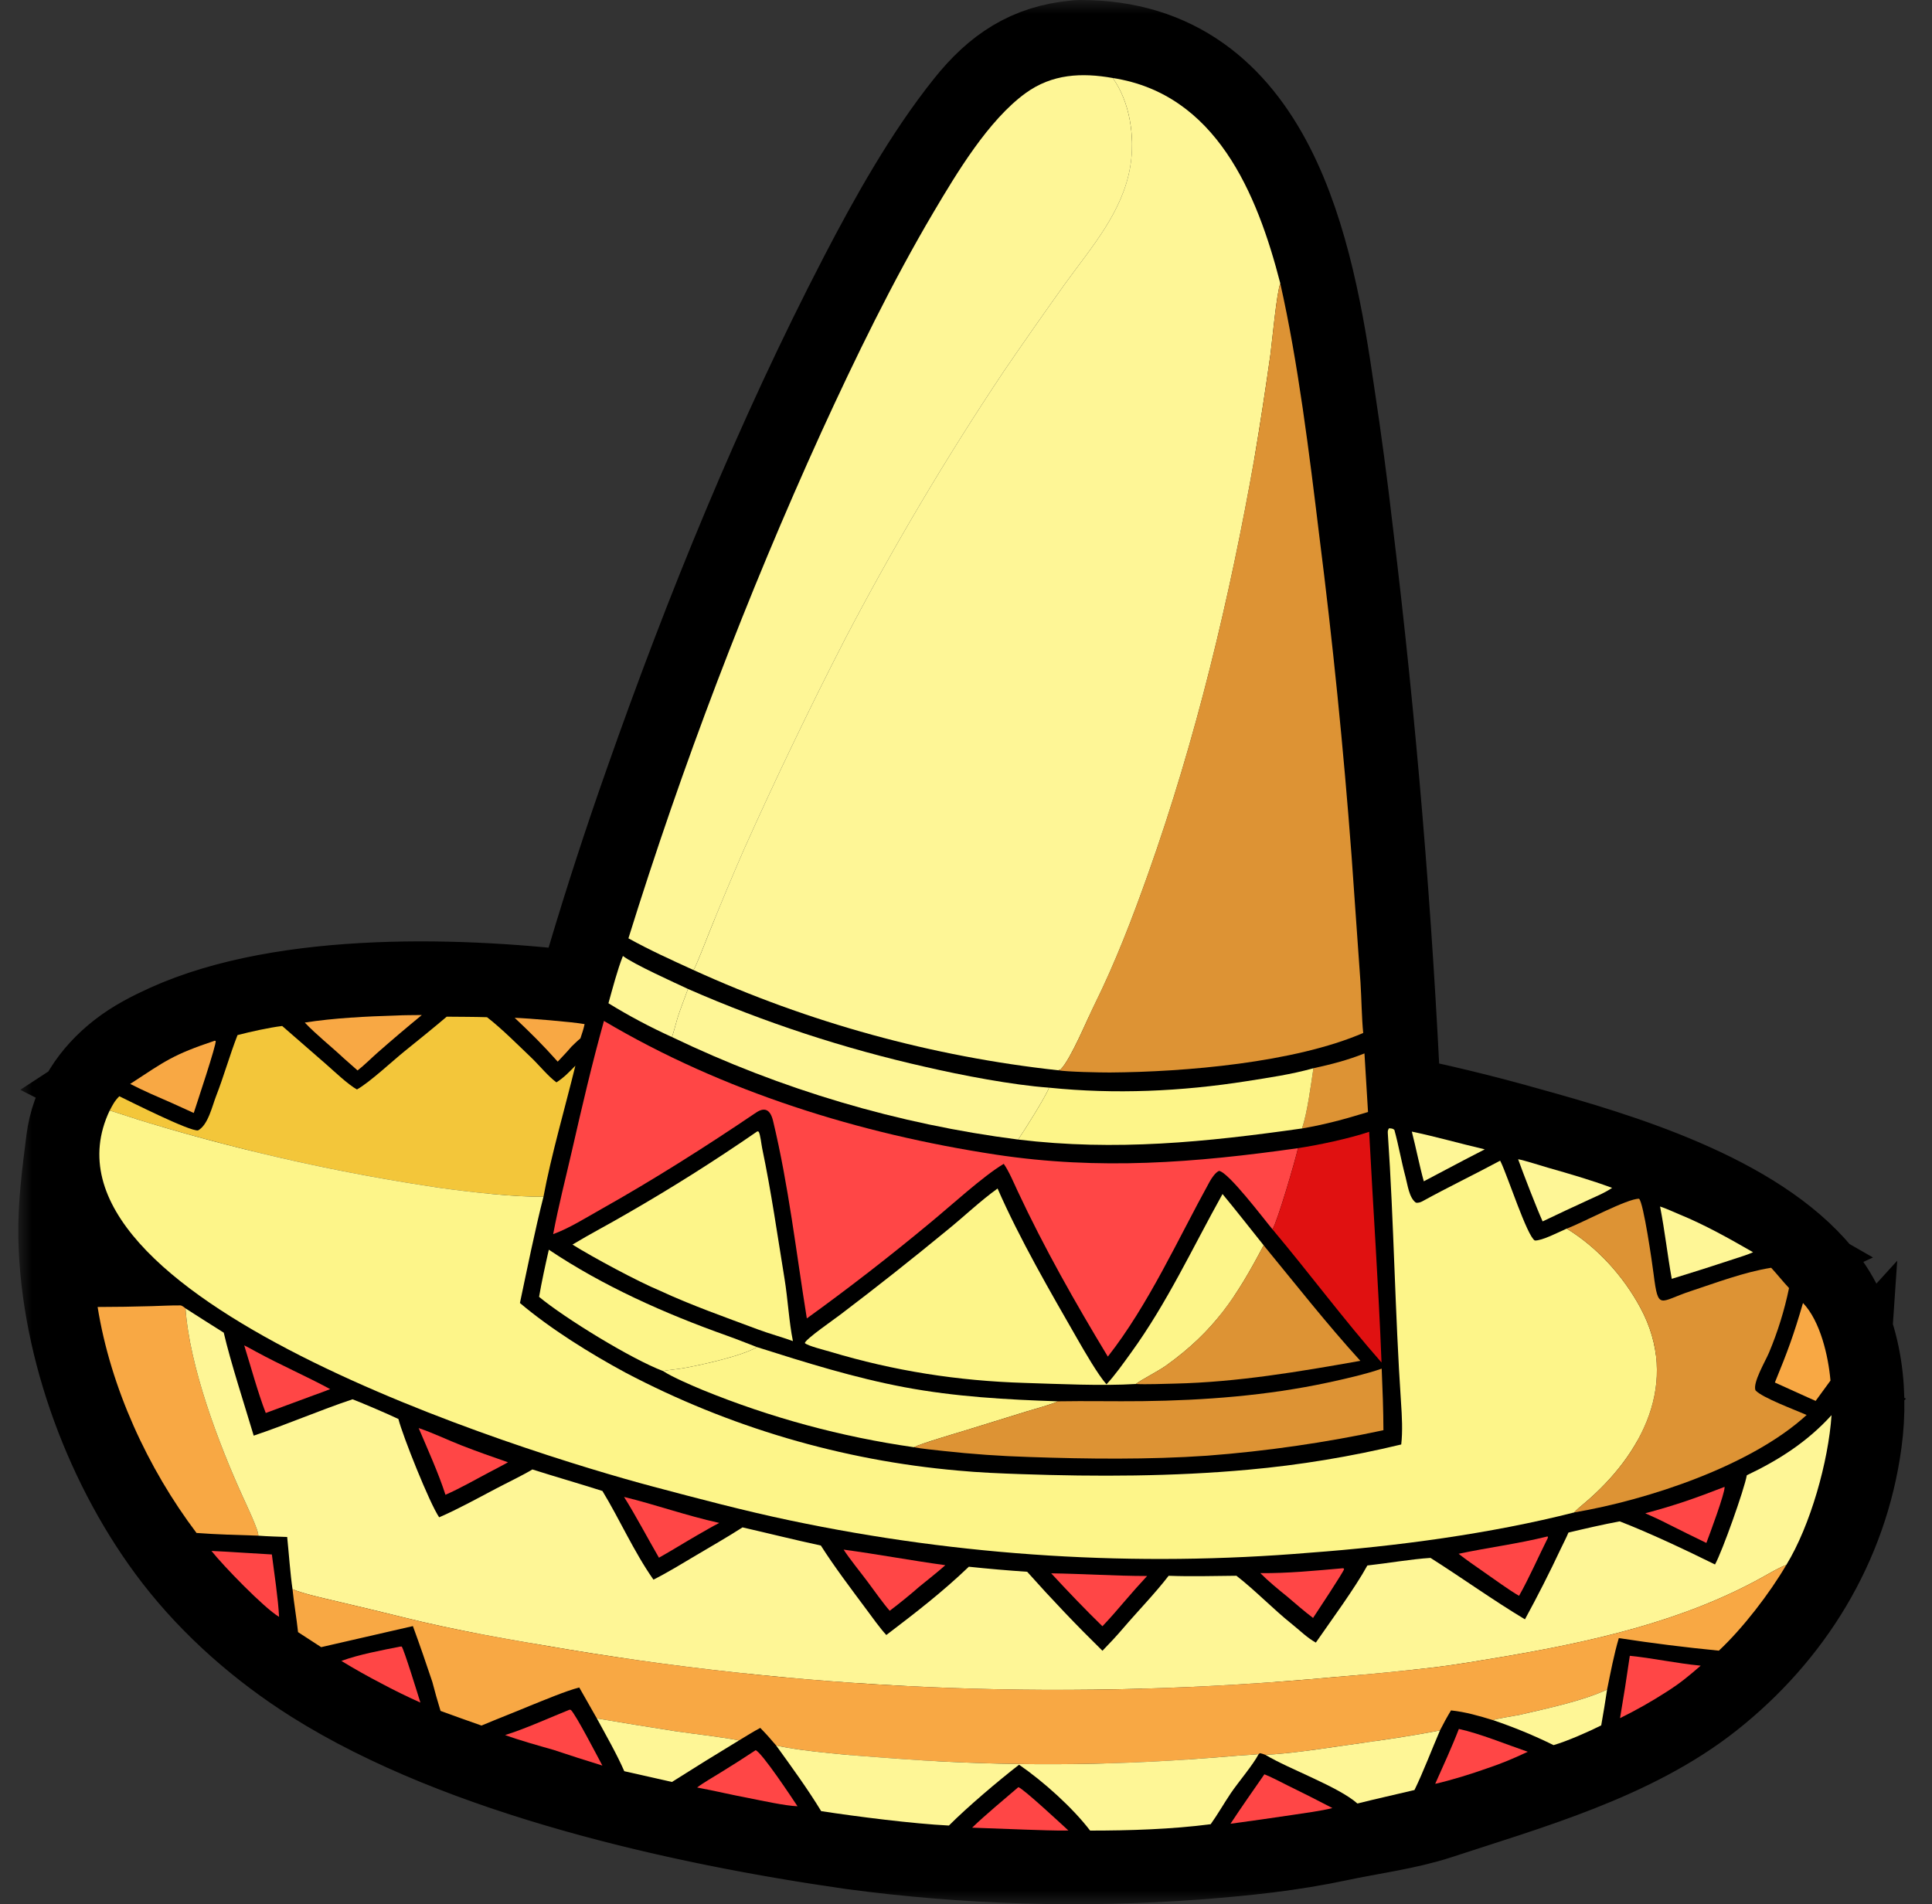
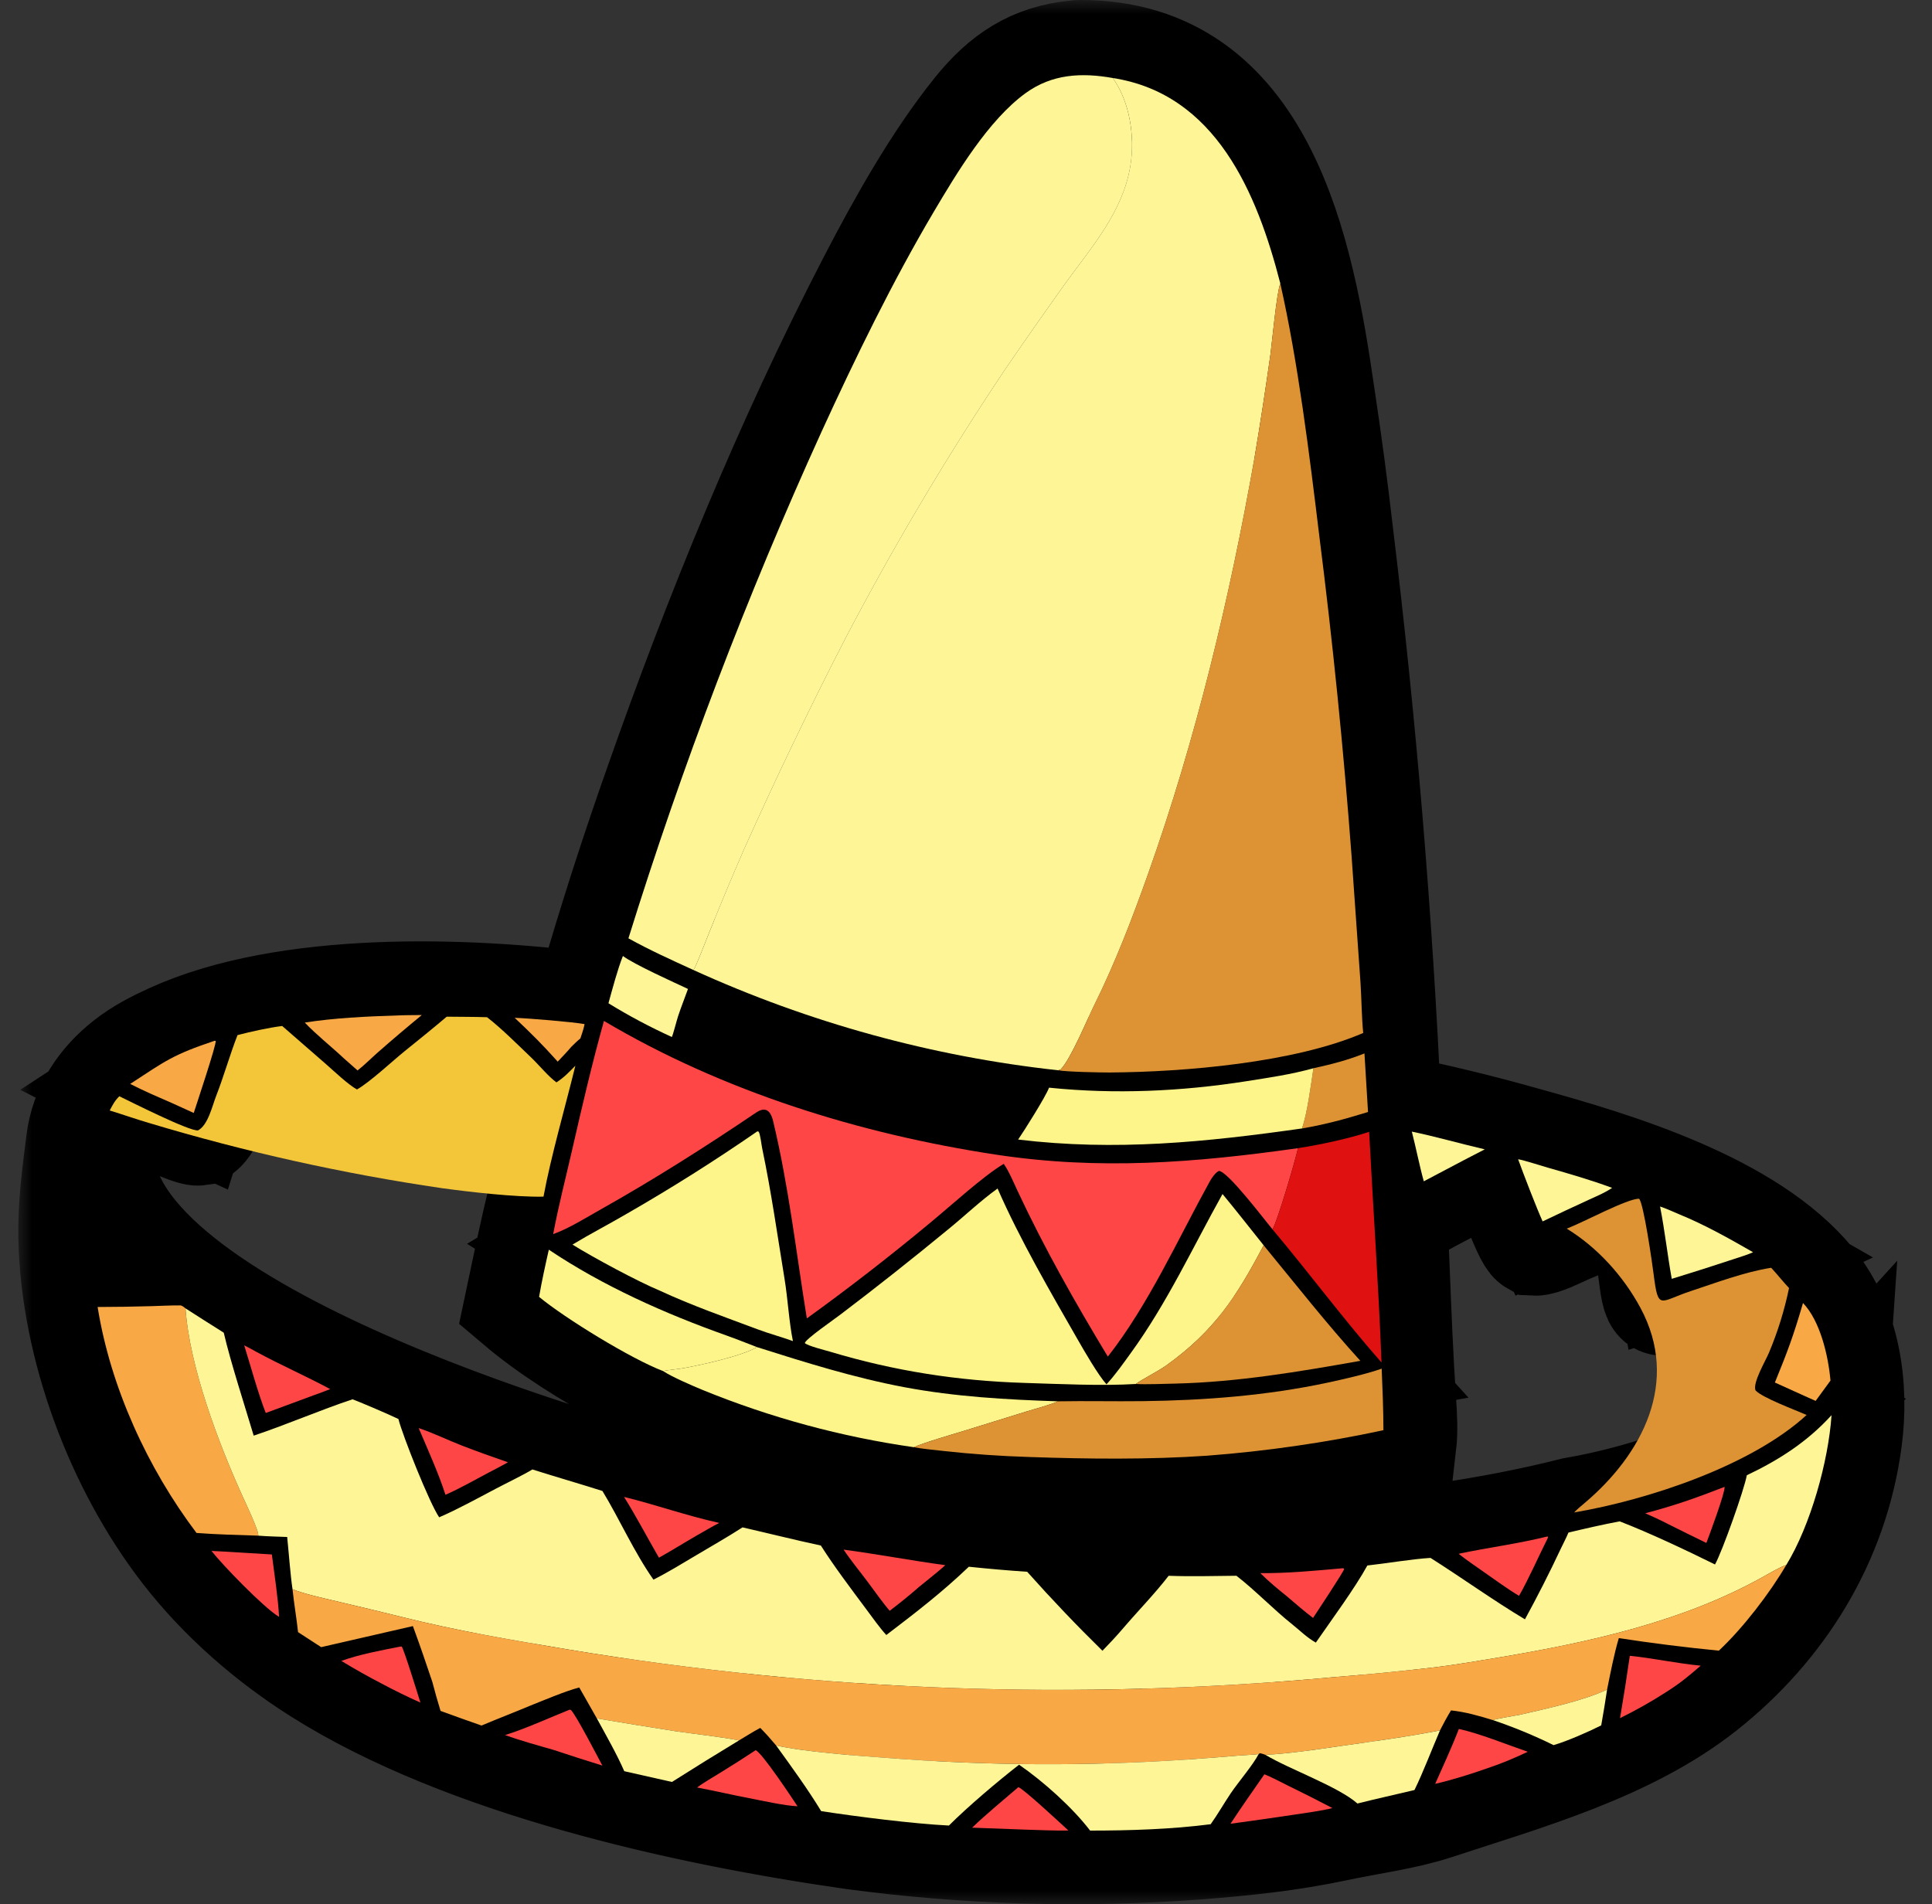
<svg xmlns="http://www.w3.org/2000/svg" fill="none" viewBox="0 0 70 69" height="69" width="70">
  <rect x="0" y="0" width="70" height="69" fill="#333333" stroke="none" />
  <mask fill="black" height="69" width="69" y="0" x="0.662" maskUnits="userSpaceOnUse" id="path-1-outside-1_156_1703">
    <rect height="69" width="69" x="0.662" fill="white" />
    <path d="M21.293 36.509C21.429 36.005 21.649 35.391 21.804 34.872C22.441 32.736 23.131 30.617 23.873 28.516C26.053 22.305 28.595 16.069 31.623 10.23C32.699 8.156 33.968 5.886 35.42 4.078C36.398 2.859 37.448 2.152 39.009 2.009C39.046 2.004 39.082 2 39.119 2C45.733 1.972 47.073 9.212 47.809 14.301C48.064 15.979 48.288 17.662 48.482 19.348C49.323 26.265 49.903 33.212 50.22 40.174C51.911 40.51 53.589 40.914 55.249 41.386C58.531 42.292 63.341 43.738 65.597 46.501C66.862 48.05 67.181 50.235 66.911 52.196C66.425 55.8 64.493 58.913 61.671 61.142C58.944 63.295 55.236 64.323 51.975 65.394C50.864 65.758 49.554 65.924 48.413 66.168C46.714 66.531 45.041 66.704 43.315 66.836C39.18 67.143 35.024 67.019 30.914 66.465C24.782 65.588 16.884 63.833 11.619 60.513C9.783 59.355 8.066 57.86 6.731 56.13C4.359 53.053 2.749 48.771 2.665 44.852C2.64 43.678 2.797 42.54 2.942 41.381C3.088 40.206 3.734 39.255 4.646 38.541C5.135 38.159 5.687 37.876 6.249 37.621C10.412 35.734 16.838 35.94 21.293 36.509ZM40.317 2.827C39.19 2.626 38.118 2.678 37.159 3.375C35.813 4.353 34.673 6.254 33.824 7.689C32.339 10.2 30.98 12.991 29.764 15.648C27.053 21.61 24.716 27.74 22.768 34.001C23.571 34.443 24.295 34.769 25.128 35.15C29.316 37.058 33.774 38.284 38.339 38.782C38.64 38.84 39.891 38.864 40.215 38.862C42.926 38.844 46.894 38.508 49.392 37.43C49.338 36.919 49.329 36.144 49.293 35.598L48.969 30.989C48.677 27.116 48.286 23.25 47.798 19.397C47.444 16.477 47.031 13.115 46.388 10.27C45.547 6.993 44.048 3.402 40.317 2.827ZM24.927 35.835C24.412 35.593 22.973 34.945 22.569 34.64C22.372 35.134 22.19 35.835 22.045 36.353C22.785 36.809 23.553 37.217 24.343 37.576C28.305 39.48 32.539 40.735 36.888 41.292C40.419 41.718 43.692 41.384 47.175 40.891C48.064 40.734 48.702 40.559 49.567 40.294L49.438 38.171C48.826 38.416 48.228 38.569 47.589 38.709C46.769 38.935 45.998 39.045 45.165 39.177C42.801 39.549 40.392 39.657 38.008 39.412C36.676 39.316 34.837 38.962 33.54 38.662C30.587 37.998 27.703 37.052 24.927 35.835ZM3.974 40.239C0.767 46.996 19.083 52.65 23.634 53.86C25.244 54.288 26.985 54.75 28.615 55.092C34.811 56.397 41.16 56.791 47.467 56.262C50.582 56.031 53.998 55.577 57.034 54.804C59.692 54.353 63.445 53.12 65.458 51.272C65.052 51.092 63.845 50.646 63.605 50.38C63.497 50.107 63.967 49.317 64.091 49.021C64.41 48.264 64.654 47.478 64.82 46.673C64.613 46.455 64.391 46.173 64.173 45.938C63.193 46.094 62.163 46.486 61.255 46.785C60.129 47.156 60.084 47.511 59.916 46.179C59.866 45.788 59.548 43.57 59.386 43.437C58.974 43.424 57.338 44.302 56.815 44.5L56.764 44.519C56.48 44.644 55.865 44.964 55.609 44.95C55.329 44.792 54.624 42.607 54.374 42.1L54.354 42.058C53.427 42.556 52.462 43.019 51.538 43.528C51.472 43.565 51.374 43.598 51.298 43.577C51.054 43.401 51 42.929 50.923 42.641C50.773 42.082 50.675 41.501 50.521 40.943C50.464 40.886 50.41 40.892 50.328 40.884C50.285 40.941 50.278 40.99 50.283 41.064C50.506 44.315 50.542 47.574 50.762 50.825C50.795 51.31 50.825 51.863 50.769 52.341C48.944 52.782 47.089 53.088 45.22 53.256C42.505 53.503 39.736 53.51 37.012 53.416C36.254 53.39 35.467 53.359 34.714 53.287C30.506 52.919 26.411 51.712 22.663 49.738C21.395 49.054 19.944 48.152 18.838 47.215C19.098 45.986 19.386 44.558 19.692 43.361C19.96 41.905 20.485 40.089 20.846 38.616C20.619 38.848 20.434 39.045 20.161 39.22C19.859 39.001 19.526 38.588 19.247 38.321C18.753 37.85 18.181 37.273 17.646 36.859C17.17 36.843 16.663 36.846 16.185 36.84C15.702 37.25 15.16 37.688 14.666 38.085C14.226 38.44 13.393 39.221 12.932 39.477C12.624 39.31 12.094 38.808 11.815 38.563L10.223 37.177C9.732 37.238 9.088 37.382 8.606 37.507C8.325 38.223 8.111 38.996 7.831 39.713C7.685 40.086 7.537 40.767 7.176 40.96C6.874 41.003 4.703 39.906 4.323 39.723C4.151 39.895 4.086 40.029 3.974 40.239ZM47.029 41.604C43.287 42.134 39.839 42.407 36.089 41.839C31.156 41.09 26.201 39.553 21.883 36.994C21.449 38.545 21.086 40.105 20.728 41.674C20.493 42.705 20.239 43.675 20.042 44.72C20.621 44.509 21.229 44.126 21.786 43.812C23.703 42.734 25.564 41.553 27.387 40.32C27.706 40.104 27.91 40.202 28.01 40.617C28.577 42.972 28.847 45.385 29.233 47.773C30.764 46.668 32.256 45.51 33.709 44.302C34.435 43.706 35.626 42.612 36.368 42.172C36.557 42.439 36.728 42.854 36.871 43.159C37.835 45.222 38.963 47.212 40.139 49.157C41.612 47.28 42.677 44.904 43.83 42.814C43.898 42.691 44.038 42.482 44.167 42.428C44.505 42.464 45.794 44.175 46.105 44.545C47.443 46.139 48.674 47.801 50.054 49.371C49.949 46.597 49.749 43.788 49.606 41.012C48.893 41.253 47.767 41.493 47.029 41.604ZM45.785 45.124C45.297 44.517 44.789 43.861 44.293 43.266C43.209 45.21 42.288 47.212 40.975 49.022C40.712 49.384 40.393 49.84 40.09 50.161C39.791 49.832 39.289 48.961 39.048 48.542C38.056 46.812 36.94 44.889 36.143 43.066C35.503 43.528 34.942 44.07 34.33 44.566C33.062 45.61 31.774 46.629 30.466 47.621C30.252 47.787 29.189 48.519 29.16 48.665C29.25 48.766 29.921 48.933 30.076 48.979C32.392 49.676 34.698 50.036 37.117 50.11C38.349 50.148 39.925 50.225 41.154 50.149C41.505 50.171 42.208 50.143 42.576 50.135C44.837 50.082 47.065 49.705 49.288 49.31C48.078 47.98 46.931 46.52 45.785 45.124ZM6.721 47.41C6.673 47.37 6.592 47.303 6.533 47.302C6.207 47.298 5.806 47.32 5.487 47.329C4.837 47.348 4.187 47.358 3.536 47.359C4.003 50.277 5.354 53.211 7.119 55.547C7.847 55.603 8.623 55.621 9.355 55.645C9.699 55.672 10.059 55.68 10.405 55.693C10.462 56.25 10.52 57.063 10.599 57.587C10.652 58.111 10.744 58.624 10.8 59.141L11.637 59.685L14.961 58.922C15.205 59.592 15.44 60.266 15.665 60.943C15.756 61.296 15.855 61.647 15.963 61.995C16.456 62.176 16.951 62.353 17.446 62.526C18.034 62.278 18.629 62.05 19.215 61.804C19.692 61.614 20.521 61.263 20.989 61.147L21.625 62.267C21.948 62.858 22.351 63.566 22.62 64.18L24.346 64.57C25.151 64.059 25.961 63.557 26.776 63.064C27.011 62.925 27.31 62.734 27.546 62.611C27.763 62.832 27.921 63.009 28.12 63.247C28.668 64.005 29.268 64.83 29.753 65.627C31.031 65.823 33.083 66.085 34.381 66.149C35.054 65.474 36.17 64.528 36.923 63.945C37.784 64.536 38.857 65.492 39.497 66.332C40.93 66.332 42.442 66.285 43.865 66.101C44.109 65.763 44.348 65.342 44.591 64.982C44.858 64.585 45.402 63.95 45.603 63.56L45.652 63.526C45.736 63.547 45.767 63.555 45.847 63.587C46.688 64.097 48.492 64.738 49.182 65.351C49.847 65.183 50.574 65.024 51.249 64.862C51.557 64.235 51.888 63.364 52.174 62.702C52.297 62.455 52.431 62.213 52.574 61.977C53.099 62.032 53.59 62.176 54.093 62.329C54.844 62.582 55.578 62.885 56.29 63.235C56.77 63.096 57.572 62.745 58.015 62.52C58.092 62.088 58.163 61.656 58.228 61.222C58.351 60.62 58.48 59.942 58.654 59.357C59.857 59.542 61.065 59.694 62.277 59.812C63.14 59.007 64.124 57.729 64.72 56.708C65.596 55.281 66.248 52.951 66.36 51.279C65.483 52.245 64.451 52.904 63.29 53.457C63.202 53.965 62.395 56.231 62.137 56.689C61.067 56.162 59.787 55.554 58.686 55.127C58.089 55.237 57.416 55.393 56.828 55.533C56.746 55.731 56.64 55.927 56.549 56.121C56.141 56.989 55.71 57.836 55.252 58.677C54.129 58.007 52.952 57.161 51.83 56.451C51.129 56.495 50.264 56.647 49.542 56.726C49.097 57.541 48.225 58.724 47.674 59.52C47.35 59.338 47.103 59.085 46.819 58.859C46.134 58.312 45.481 57.628 44.798 57.098C43.916 57.104 43.234 57.131 42.341 57.099C41.831 57.761 41.244 58.356 40.703 58.99C40.459 59.275 40.205 59.548 39.944 59.816C39.003 58.894 38.094 57.939 37.217 56.954C36.511 56.906 35.806 56.845 35.103 56.771C34.136 57.697 33.175 58.436 32.112 59.245C31.894 59.012 31.586 58.58 31.38 58.304C30.84 57.578 30.224 56.765 29.741 56.003C28.772 55.794 27.862 55.565 26.903 55.345C26.371 55.688 25.777 56.026 25.232 56.35C24.739 56.643 24.183 56.985 23.676 57.239C22.967 56.23 22.446 55.042 21.827 54.026C20.991 53.759 20.134 53.515 19.29 53.246C18.922 53.468 18.362 53.734 17.968 53.942C17.313 54.287 16.585 54.689 15.912 54.98C15.568 54.483 14.59 52.033 14.434 51.417C14.073 51.244 13.134 50.841 12.773 50.704C11.6 51.094 10.413 51.612 9.192 52.021C8.872 50.947 8.354 49.356 8.107 48.29C7.643 47.999 7.182 47.706 6.721 47.41ZM27.427 48.813C27.063 48.673 26.696 48.526 26.329 48.396C24.105 47.604 21.859 46.607 19.885 45.283C19.761 45.827 19.626 46.444 19.532 46.992C20.467 47.769 22.886 49.25 24.021 49.679C24.364 49.903 25.067 50.203 25.456 50.365C27.915 51.369 30.485 52.066 33.11 52.44C33.378 52.495 33.895 52.544 34.172 52.575C35.21 52.69 36.252 52.763 37.296 52.795C39.388 52.868 41.639 52.893 43.731 52.748C45.88 52.584 48.015 52.276 50.123 51.824C50.123 51.113 50.091 50.305 50.06 49.593C49.516 49.787 48.665 49.98 48.099 50.101C45.91 50.57 43.637 50.744 41.402 50.771C40.377 50.784 39.349 50.759 38.325 50.777C36.463 50.716 34.611 50.612 32.774 50.267C30.971 49.929 29.177 49.369 27.427 48.813ZM14.35 36.798C13.295 36.828 12.084 36.889 11.043 37.053C11.469 37.501 12 37.919 12.456 38.346L12.956 38.788C13.182 38.613 13.46 38.336 13.688 38.136C14.212 37.675 14.745 37.223 15.284 36.78C14.987 36.785 14.644 36.781 14.35 36.798ZM18.649 36.881C19.25 37.45 19.655 37.85 20.207 38.469C20.372 38.294 20.547 38.113 20.702 37.93C20.808 37.827 20.913 37.72 21.029 37.627C21.089 37.447 21.143 37.295 21.182 37.109C20.727 37.027 19.148 36.898 18.649 36.881ZM7.78 37.711C6.266 38.219 6.008 38.432 4.717 39.276C4.964 39.402 5.213 39.521 5.466 39.634C5.987 39.859 6.505 40.09 7.021 40.329C7.104 40.06 7.859 37.814 7.814 37.719L7.78 37.711ZM27.44 40.994C25.909 42.052 24.336 43.045 22.725 43.971C22.07 44.355 21.389 44.706 20.741 45.098C21.485 45.563 23.121 46.443 23.918 46.773C25.049 47.299 26.293 47.735 27.462 48.173C27.869 48.325 28.321 48.447 28.729 48.595C28.587 47.903 28.542 47.056 28.426 46.344C28.167 44.767 27.942 43.172 27.614 41.609C27.584 41.467 27.549 41.107 27.486 41.006L27.44 40.994ZM51.153 41.004C51.297 41.561 51.439 42.277 51.587 42.805L53.04 42.038L53.796 41.647C52.938 41.447 51.991 41.178 51.153 41.004ZM55.005 42.005C55.196 42.538 55.669 43.76 55.893 44.258C56.458 43.987 57.026 43.722 57.595 43.46C57.88 43.33 58.151 43.219 58.411 43.043C57.645 42.76 56.867 42.534 56.083 42.311C55.828 42.238 55.234 42.045 55.005 42.005ZM3.315 43.701C3.292 44.72 3.33 45.74 3.43 46.754C4.223 46.736 5.085 46.752 5.866 46.714L5.824 46.671C5.225 46.069 4.547 45.566 4.043 44.848C3.927 44.683 3.393 43.755 3.315 43.701ZM60.147 43.718C60.324 44.62 60.413 45.469 60.571 46.339C61.328 46.107 62.083 45.867 62.834 45.618C63.042 45.549 63.325 45.464 63.517 45.375C62.633 44.867 61.774 44.383 60.828 43.995C60.65 43.922 60.322 43.771 60.147 43.718ZM65.326 47.214C64.984 48.388 64.774 48.954 64.306 50.096L65.477 50.626L65.784 50.762L66.321 50.025C66.243 49.135 65.956 47.875 65.326 47.214ZM8.847 48.749C9.086 49.514 9.344 50.469 9.628 51.2L11.379 50.553C11.562 50.485 11.785 50.409 11.963 50.335C11.085 49.861 10.164 49.461 9.287 48.984C9.144 48.906 8.993 48.82 8.847 48.749ZM15.169 51.747C15.482 52.483 15.9 53.41 16.14 54.164C16.653 53.94 17.201 53.627 17.703 53.361C17.927 53.242 18.188 53.111 18.405 52.986C17.84 52.791 17.289 52.596 16.732 52.379C16.221 52.181 15.683 51.918 15.169 51.747ZM62.483 53.877C61.429 54.286 60.705 54.544 59.611 54.834C59.884 54.958 60.159 55.078 60.424 55.218C60.888 55.448 61.358 55.687 61.825 55.909C61.935 55.618 62.514 54.068 62.483 53.877ZM22.611 54.242C23.043 54.931 23.463 55.733 23.875 56.444C24.346 56.18 24.798 55.896 25.264 55.628C25.514 55.487 25.808 55.31 26.061 55.184C24.845 54.915 23.758 54.521 22.611 54.242ZM56.073 55.672C54.977 55.944 53.933 56.072 52.847 56.302C53.147 56.537 53.459 56.75 53.77 56.968C54.141 57.223 54.664 57.611 55.037 57.825C55.39 57.205 55.756 56.375 56.086 55.717L56.073 55.672ZM30.566 56.151C30.79 56.497 31.18 56.975 31.435 57.315C31.657 57.614 32.006 58.109 32.236 58.367C32.603 58.088 32.962 57.797 33.31 57.493C33.604 57.252 33.971 56.966 34.251 56.715C33.019 56.547 31.777 56.313 30.566 56.151ZM7.662 56.199C8.061 56.707 9.565 58.266 10.111 58.587C10.079 57.929 9.937 57.002 9.85 56.326C9.126 56.288 8.381 56.231 7.662 56.199ZM48.641 56.827C47.651 56.914 46.66 57.012 45.664 57.003C45.93 57.273 46.326 57.604 46.628 57.844C46.935 58.105 47.254 58.385 47.574 58.627C47.714 58.415 48.647 57.006 48.699 56.858L48.674 56.826L48.641 56.827ZM38.087 57.01C38.661 57.631 39.338 58.34 39.943 58.928C40.224 58.631 40.462 58.359 40.728 58.046C40.999 57.727 41.278 57.414 41.563 57.107C40.358 57.104 39.255 57.027 38.087 57.01ZM14.499 59.664C13.818 59.801 13.017 59.947 12.368 60.184C12.838 60.47 13.317 60.739 13.804 60.992C14.272 61.243 14.748 61.476 15.232 61.694C15.155 61.449 14.633 59.747 14.554 59.663L14.499 59.664ZM59.051 59.999C58.943 60.754 58.825 61.506 58.698 62.257C59.272 61.975 59.83 61.66 60.368 61.314C60.881 60.988 61.165 60.75 61.62 60.356C60.718 60.269 59.87 60.079 59.051 59.999ZM20.638 61.951C19.922 62.237 19.008 62.655 18.3 62.87C18.852 63.07 19.488 63.246 20.057 63.408C20.644 63.605 21.233 63.794 21.825 63.976C21.65 63.65 20.863 62.128 20.684 61.96L20.638 61.951ZM52.857 62.649C52.614 63.286 52.281 64.009 52 64.638C52.566 64.51 53.326 64.275 53.877 64.078C54.44 63.888 54.815 63.728 55.354 63.476C54.581 63.212 53.624 62.816 52.857 62.649ZM27.378 63.419C26.952 63.701 26.522 63.975 26.087 64.242C25.857 64.384 25.462 64.612 25.257 64.771C25.884 64.887 26.501 65.036 27.131 65.154C27.596 65.246 28.457 65.436 28.895 65.45C28.714 65.178 27.605 63.501 27.378 63.419ZM45.812 64.292C45.41 64.871 44.97 65.496 44.583 66.084C45.324 65.984 46.065 65.879 46.804 65.768C47.214 65.705 47.898 65.617 48.275 65.515C47.741 65.236 47.203 64.964 46.662 64.7C46.448 64.594 46.014 64.367 45.812 64.292ZM36.897 64.758C36.389 65.195 35.695 65.768 35.221 66.226L37.138 66.297C37.647 66.312 38.205 66.338 38.71 66.329C38.477 66.117 37.081 64.814 36.897 64.758Z" />
  </mask>
  <path fill="black" d="M21.293 36.509C21.429 36.005 21.649 35.391 21.804 34.872C22.441 32.736 23.131 30.617 23.873 28.516C26.053 22.305 28.595 16.069 31.623 10.23C32.699 8.156 33.968 5.886 35.42 4.078C36.398 2.859 37.448 2.152 39.009 2.009C39.046 2.004 39.082 2 39.119 2C45.733 1.972 47.073 9.212 47.809 14.301C48.064 15.979 48.288 17.662 48.482 19.348C49.323 26.265 49.903 33.212 50.22 40.174C51.911 40.51 53.589 40.914 55.249 41.386C58.531 42.292 63.341 43.738 65.597 46.501C66.862 48.05 67.181 50.235 66.911 52.196C66.425 55.8 64.493 58.913 61.671 61.142C58.944 63.295 55.236 64.323 51.975 65.394C50.864 65.758 49.554 65.924 48.413 66.168C46.714 66.531 45.041 66.704 43.315 66.836C39.18 67.143 35.024 67.019 30.914 66.465C24.782 65.588 16.884 63.833 11.619 60.513C9.783 59.355 8.066 57.86 6.731 56.13C4.359 53.053 2.749 48.771 2.665 44.852C2.64 43.678 2.797 42.54 2.942 41.381C3.088 40.206 3.734 39.255 4.646 38.541C5.135 38.159 5.687 37.876 6.249 37.621C10.412 35.734 16.838 35.94 21.293 36.509ZM40.317 2.827C39.19 2.626 38.118 2.678 37.159 3.375C35.813 4.353 34.673 6.254 33.824 7.689C32.339 10.2 30.98 12.991 29.764 15.648C27.053 21.61 24.716 27.74 22.768 34.001C23.571 34.443 24.295 34.769 25.128 35.15C29.316 37.058 33.774 38.284 38.339 38.782C38.64 38.84 39.891 38.864 40.215 38.862C42.926 38.844 46.894 38.508 49.392 37.43C49.338 36.919 49.329 36.144 49.293 35.598L48.969 30.989C48.677 27.116 48.286 23.25 47.798 19.397C47.444 16.477 47.031 13.115 46.388 10.27C45.547 6.993 44.048 3.402 40.317 2.827ZM24.927 35.835C24.412 35.593 22.973 34.945 22.569 34.64C22.372 35.134 22.19 35.835 22.045 36.353C22.785 36.809 23.553 37.217 24.343 37.576C28.305 39.48 32.539 40.735 36.888 41.292C40.419 41.718 43.692 41.384 47.175 40.891C48.064 40.734 48.702 40.559 49.567 40.294L49.438 38.171C48.826 38.416 48.228 38.569 47.589 38.709C46.769 38.935 45.998 39.045 45.165 39.177C42.801 39.549 40.392 39.657 38.008 39.412C36.676 39.316 34.837 38.962 33.54 38.662C30.587 37.998 27.703 37.052 24.927 35.835ZM3.974 40.239C0.767 46.996 19.083 52.65 23.634 53.86C25.244 54.288 26.985 54.75 28.615 55.092C34.811 56.397 41.16 56.791 47.467 56.262C50.582 56.031 53.998 55.577 57.034 54.804C59.692 54.353 63.445 53.12 65.458 51.272C65.052 51.092 63.845 50.646 63.605 50.38C63.497 50.107 63.967 49.317 64.091 49.021C64.41 48.264 64.654 47.478 64.82 46.673C64.613 46.455 64.391 46.173 64.173 45.938C63.193 46.094 62.163 46.486 61.255 46.785C60.129 47.156 60.084 47.511 59.916 46.179C59.866 45.788 59.548 43.57 59.386 43.437C58.974 43.424 57.338 44.302 56.815 44.5L56.764 44.519C56.48 44.644 55.865 44.964 55.609 44.95C55.329 44.792 54.624 42.607 54.374 42.1L54.354 42.058C53.427 42.556 52.462 43.019 51.538 43.528C51.472 43.565 51.374 43.598 51.298 43.577C51.054 43.401 51 42.929 50.923 42.641C50.773 42.082 50.675 41.501 50.521 40.943C50.464 40.886 50.41 40.892 50.328 40.884C50.285 40.941 50.278 40.99 50.283 41.064C50.506 44.315 50.542 47.574 50.762 50.825C50.795 51.31 50.825 51.863 50.769 52.341C48.944 52.782 47.089 53.088 45.22 53.256C42.505 53.503 39.736 53.51 37.012 53.416C36.254 53.39 35.467 53.359 34.714 53.287C30.506 52.919 26.411 51.712 22.663 49.738C21.395 49.054 19.944 48.152 18.838 47.215C19.098 45.986 19.386 44.558 19.692 43.361C19.96 41.905 20.485 40.089 20.846 38.616C20.619 38.848 20.434 39.045 20.161 39.22C19.859 39.001 19.526 38.588 19.247 38.321C18.753 37.85 18.181 37.273 17.646 36.859C17.17 36.843 16.663 36.846 16.185 36.84C15.702 37.25 15.16 37.688 14.666 38.085C14.226 38.44 13.393 39.221 12.932 39.477C12.624 39.31 12.094 38.808 11.815 38.563L10.223 37.177C9.732 37.238 9.088 37.382 8.606 37.507C8.325 38.223 8.111 38.996 7.831 39.713C7.685 40.086 7.537 40.767 7.176 40.96C6.874 41.003 4.703 39.906 4.323 39.723C4.151 39.895 4.086 40.029 3.974 40.239ZM47.029 41.604C43.287 42.134 39.839 42.407 36.089 41.839C31.156 41.09 26.201 39.553 21.883 36.994C21.449 38.545 21.086 40.105 20.728 41.674C20.493 42.705 20.239 43.675 20.042 44.72C20.621 44.509 21.229 44.126 21.786 43.812C23.703 42.734 25.564 41.553 27.387 40.32C27.706 40.104 27.91 40.202 28.01 40.617C28.577 42.972 28.847 45.385 29.233 47.773C30.764 46.668 32.256 45.51 33.709 44.302C34.435 43.706 35.626 42.612 36.368 42.172C36.557 42.439 36.728 42.854 36.871 43.159C37.835 45.222 38.963 47.212 40.139 49.157C41.612 47.28 42.677 44.904 43.83 42.814C43.898 42.691 44.038 42.482 44.167 42.428C44.505 42.464 45.794 44.175 46.105 44.545C47.443 46.139 48.674 47.801 50.054 49.371C49.949 46.597 49.749 43.788 49.606 41.012C48.893 41.253 47.767 41.493 47.029 41.604ZM45.785 45.124C45.297 44.517 44.789 43.861 44.293 43.266C43.209 45.21 42.288 47.212 40.975 49.022C40.712 49.384 40.393 49.84 40.09 50.161C39.791 49.832 39.289 48.961 39.048 48.542C38.056 46.812 36.94 44.889 36.143 43.066C35.503 43.528 34.942 44.07 34.33 44.566C33.062 45.61 31.774 46.629 30.466 47.621C30.252 47.787 29.189 48.519 29.16 48.665C29.25 48.766 29.921 48.933 30.076 48.979C32.392 49.676 34.698 50.036 37.117 50.11C38.349 50.148 39.925 50.225 41.154 50.149C41.505 50.171 42.208 50.143 42.576 50.135C44.837 50.082 47.065 49.705 49.288 49.31C48.078 47.98 46.931 46.52 45.785 45.124ZM6.721 47.41C6.673 47.37 6.592 47.303 6.533 47.302C6.207 47.298 5.806 47.32 5.487 47.329C4.837 47.348 4.187 47.358 3.536 47.359C4.003 50.277 5.354 53.211 7.119 55.547C7.847 55.603 8.623 55.621 9.355 55.645C9.699 55.672 10.059 55.68 10.405 55.693C10.462 56.25 10.52 57.063 10.599 57.587C10.652 58.111 10.744 58.624 10.8 59.141L11.637 59.685L14.961 58.922C15.205 59.592 15.44 60.266 15.665 60.943C15.756 61.296 15.855 61.647 15.963 61.995C16.456 62.176 16.951 62.353 17.446 62.526C18.034 62.278 18.629 62.05 19.215 61.804C19.692 61.614 20.521 61.263 20.989 61.147L21.625 62.267C21.948 62.858 22.351 63.566 22.62 64.18L24.346 64.57C25.151 64.059 25.961 63.557 26.776 63.064C27.011 62.925 27.31 62.734 27.546 62.611C27.763 62.832 27.921 63.009 28.12 63.247C28.668 64.005 29.268 64.83 29.753 65.627C31.031 65.823 33.083 66.085 34.381 66.149C35.054 65.474 36.17 64.528 36.923 63.945C37.784 64.536 38.857 65.492 39.497 66.332C40.93 66.332 42.442 66.285 43.865 66.101C44.109 65.763 44.348 65.342 44.591 64.982C44.858 64.585 45.402 63.95 45.603 63.56L45.652 63.526C45.736 63.547 45.767 63.555 45.847 63.587C46.688 64.097 48.492 64.738 49.182 65.351C49.847 65.183 50.574 65.024 51.249 64.862C51.557 64.235 51.888 63.364 52.174 62.702C52.297 62.455 52.431 62.213 52.574 61.977C53.099 62.032 53.59 62.176 54.093 62.329C54.844 62.582 55.578 62.885 56.29 63.235C56.77 63.096 57.572 62.745 58.015 62.52C58.092 62.088 58.163 61.656 58.228 61.222C58.351 60.62 58.48 59.942 58.654 59.357C59.857 59.542 61.065 59.694 62.277 59.812C63.14 59.007 64.124 57.729 64.72 56.708C65.596 55.281 66.248 52.951 66.36 51.279C65.483 52.245 64.451 52.904 63.29 53.457C63.202 53.965 62.395 56.231 62.137 56.689C61.067 56.162 59.787 55.554 58.686 55.127C58.089 55.237 57.416 55.393 56.828 55.533C56.746 55.731 56.64 55.927 56.549 56.121C56.141 56.989 55.71 57.836 55.252 58.677C54.129 58.007 52.952 57.161 51.83 56.451C51.129 56.495 50.264 56.647 49.542 56.726C49.097 57.541 48.225 58.724 47.674 59.52C47.35 59.338 47.103 59.085 46.819 58.859C46.134 58.312 45.481 57.628 44.798 57.098C43.916 57.104 43.234 57.131 42.341 57.099C41.831 57.761 41.244 58.356 40.703 58.99C40.459 59.275 40.205 59.548 39.944 59.816C39.003 58.894 38.094 57.939 37.217 56.954C36.511 56.906 35.806 56.845 35.103 56.771C34.136 57.697 33.175 58.436 32.112 59.245C31.894 59.012 31.586 58.58 31.38 58.304C30.84 57.578 30.224 56.765 29.741 56.003C28.772 55.794 27.862 55.565 26.903 55.345C26.371 55.688 25.777 56.026 25.232 56.35C24.739 56.643 24.183 56.985 23.676 57.239C22.967 56.23 22.446 55.042 21.827 54.026C20.991 53.759 20.134 53.515 19.29 53.246C18.922 53.468 18.362 53.734 17.968 53.942C17.313 54.287 16.585 54.689 15.912 54.98C15.568 54.483 14.59 52.033 14.434 51.417C14.073 51.244 13.134 50.841 12.773 50.704C11.6 51.094 10.413 51.612 9.192 52.021C8.872 50.947 8.354 49.356 8.107 48.29C7.643 47.999 7.182 47.706 6.721 47.41ZM27.427 48.813C27.063 48.673 26.696 48.526 26.329 48.396C24.105 47.604 21.859 46.607 19.885 45.283C19.761 45.827 19.626 46.444 19.532 46.992C20.467 47.769 22.886 49.25 24.021 49.679C24.364 49.903 25.067 50.203 25.456 50.365C27.915 51.369 30.485 52.066 33.11 52.44C33.378 52.495 33.895 52.544 34.172 52.575C35.21 52.69 36.252 52.763 37.296 52.795C39.388 52.868 41.639 52.893 43.731 52.748C45.88 52.584 48.015 52.276 50.123 51.824C50.123 51.113 50.091 50.305 50.06 49.593C49.516 49.787 48.665 49.98 48.099 50.101C45.91 50.57 43.637 50.744 41.402 50.771C40.377 50.784 39.349 50.759 38.325 50.777C36.463 50.716 34.611 50.612 32.774 50.267C30.971 49.929 29.177 49.369 27.427 48.813ZM14.35 36.798C13.295 36.828 12.084 36.889 11.043 37.053C11.469 37.501 12 37.919 12.456 38.346L12.956 38.788C13.182 38.613 13.46 38.336 13.688 38.136C14.212 37.675 14.745 37.223 15.284 36.78C14.987 36.785 14.644 36.781 14.35 36.798ZM18.649 36.881C19.25 37.45 19.655 37.85 20.207 38.469C20.372 38.294 20.547 38.113 20.702 37.93C20.808 37.827 20.913 37.72 21.029 37.627C21.089 37.447 21.143 37.295 21.182 37.109C20.727 37.027 19.148 36.898 18.649 36.881ZM7.78 37.711C6.266 38.219 6.008 38.432 4.717 39.276C4.964 39.402 5.213 39.521 5.466 39.634C5.987 39.859 6.505 40.09 7.021 40.329C7.104 40.06 7.859 37.814 7.814 37.719L7.78 37.711ZM27.44 40.994C25.909 42.052 24.336 43.045 22.725 43.971C22.07 44.355 21.389 44.706 20.741 45.098C21.485 45.563 23.121 46.443 23.918 46.773C25.049 47.299 26.293 47.735 27.462 48.173C27.869 48.325 28.321 48.447 28.729 48.595C28.587 47.903 28.542 47.056 28.426 46.344C28.167 44.767 27.942 43.172 27.614 41.609C27.584 41.467 27.549 41.107 27.486 41.006L27.44 40.994ZM51.153 41.004C51.297 41.561 51.439 42.277 51.587 42.805L53.04 42.038L53.796 41.647C52.938 41.447 51.991 41.178 51.153 41.004ZM55.005 42.005C55.196 42.538 55.669 43.76 55.893 44.258C56.458 43.987 57.026 43.722 57.595 43.46C57.88 43.33 58.151 43.219 58.411 43.043C57.645 42.76 56.867 42.534 56.083 42.311C55.828 42.238 55.234 42.045 55.005 42.005ZM3.315 43.701C3.292 44.72 3.33 45.74 3.43 46.754C4.223 46.736 5.085 46.752 5.866 46.714L5.824 46.671C5.225 46.069 4.547 45.566 4.043 44.848C3.927 44.683 3.393 43.755 3.315 43.701ZM60.147 43.718C60.324 44.62 60.413 45.469 60.571 46.339C61.328 46.107 62.083 45.867 62.834 45.618C63.042 45.549 63.325 45.464 63.517 45.375C62.633 44.867 61.774 44.383 60.828 43.995C60.65 43.922 60.322 43.771 60.147 43.718ZM65.326 47.214C64.984 48.388 64.774 48.954 64.306 50.096L65.477 50.626L65.784 50.762L66.321 50.025C66.243 49.135 65.956 47.875 65.326 47.214ZM8.847 48.749C9.086 49.514 9.344 50.469 9.628 51.2L11.379 50.553C11.562 50.485 11.785 50.409 11.963 50.335C11.085 49.861 10.164 49.461 9.287 48.984C9.144 48.906 8.993 48.82 8.847 48.749ZM15.169 51.747C15.482 52.483 15.9 53.41 16.14 54.164C16.653 53.94 17.201 53.627 17.703 53.361C17.927 53.242 18.188 53.111 18.405 52.986C17.84 52.791 17.289 52.596 16.732 52.379C16.221 52.181 15.683 51.918 15.169 51.747ZM62.483 53.877C61.429 54.286 60.705 54.544 59.611 54.834C59.884 54.958 60.159 55.078 60.424 55.218C60.888 55.448 61.358 55.687 61.825 55.909C61.935 55.618 62.514 54.068 62.483 53.877ZM22.611 54.242C23.043 54.931 23.463 55.733 23.875 56.444C24.346 56.18 24.798 55.896 25.264 55.628C25.514 55.487 25.808 55.31 26.061 55.184C24.845 54.915 23.758 54.521 22.611 54.242ZM56.073 55.672C54.977 55.944 53.933 56.072 52.847 56.302C53.147 56.537 53.459 56.75 53.77 56.968C54.141 57.223 54.664 57.611 55.037 57.825C55.39 57.205 55.756 56.375 56.086 55.717L56.073 55.672ZM30.566 56.151C30.79 56.497 31.18 56.975 31.435 57.315C31.657 57.614 32.006 58.109 32.236 58.367C32.603 58.088 32.962 57.797 33.31 57.493C33.604 57.252 33.971 56.966 34.251 56.715C33.019 56.547 31.777 56.313 30.566 56.151ZM7.662 56.199C8.061 56.707 9.565 58.266 10.111 58.587C10.079 57.929 9.937 57.002 9.85 56.326C9.126 56.288 8.381 56.231 7.662 56.199ZM48.641 56.827C47.651 56.914 46.66 57.012 45.664 57.003C45.93 57.273 46.326 57.604 46.628 57.844C46.935 58.105 47.254 58.385 47.574 58.627C47.714 58.415 48.647 57.006 48.699 56.858L48.674 56.826L48.641 56.827ZM38.087 57.01C38.661 57.631 39.338 58.34 39.943 58.928C40.224 58.631 40.462 58.359 40.728 58.046C40.999 57.727 41.278 57.414 41.563 57.107C40.358 57.104 39.255 57.027 38.087 57.01ZM14.499 59.664C13.818 59.801 13.017 59.947 12.368 60.184C12.838 60.47 13.317 60.739 13.804 60.992C14.272 61.243 14.748 61.476 15.232 61.694C15.155 61.449 14.633 59.747 14.554 59.663L14.499 59.664ZM59.051 59.999C58.943 60.754 58.825 61.506 58.698 62.257C59.272 61.975 59.83 61.66 60.368 61.314C60.881 60.988 61.165 60.75 61.62 60.356C60.718 60.269 59.87 60.079 59.051 59.999ZM20.638 61.951C19.922 62.237 19.008 62.655 18.3 62.87C18.852 63.07 19.488 63.246 20.057 63.408C20.644 63.605 21.233 63.794 21.825 63.976C21.65 63.65 20.863 62.128 20.684 61.96L20.638 61.951ZM52.857 62.649C52.614 63.286 52.281 64.009 52 64.638C52.566 64.51 53.326 64.275 53.877 64.078C54.44 63.888 54.815 63.728 55.354 63.476C54.581 63.212 53.624 62.816 52.857 62.649ZM27.378 63.419C26.952 63.701 26.522 63.975 26.087 64.242C25.857 64.384 25.462 64.612 25.257 64.771C25.884 64.887 26.501 65.036 27.131 65.154C27.596 65.246 28.457 65.436 28.895 65.45C28.714 65.178 27.605 63.501 27.378 63.419ZM45.812 64.292C45.41 64.871 44.97 65.496 44.583 66.084C45.324 65.984 46.065 65.879 46.804 65.768C47.214 65.705 47.898 65.617 48.275 65.515C47.741 65.236 47.203 64.964 46.662 64.7C46.448 64.594 46.014 64.367 45.812 64.292ZM36.897 64.758C36.389 65.195 35.695 65.768 35.221 66.226L37.138 66.297C37.647 66.312 38.205 66.338 38.71 66.329C38.477 66.117 37.081 64.814 36.897 64.758Z" />
  <path mask="url(#path-1-outside-1_156_1703)" stroke-width="4" stroke="black" d="M21.293 36.509C21.429 36.005 21.649 35.391 21.804 34.872C22.441 32.736 23.131 30.617 23.873 28.516C26.053 22.305 28.595 16.069 31.623 10.23C32.699 8.156 33.968 5.886 35.42 4.078C36.398 2.859 37.448 2.152 39.009 2.009C39.046 2.004 39.082 2 39.119 2C45.733 1.972 47.073 9.212 47.809 14.301C48.064 15.979 48.288 17.662 48.482 19.348C49.323 26.265 49.903 33.212 50.22 40.174C51.911 40.51 53.589 40.914 55.249 41.386C58.531 42.292 63.341 43.738 65.597 46.501C66.862 48.05 67.181 50.235 66.911 52.196C66.425 55.8 64.493 58.913 61.671 61.142C58.944 63.295 55.236 64.323 51.975 65.394C50.864 65.758 49.554 65.924 48.413 66.168C46.714 66.531 45.041 66.704 43.315 66.836C39.18 67.143 35.024 67.019 30.914 66.465C24.782 65.588 16.884 63.833 11.619 60.513C9.783 59.355 8.066 57.86 6.731 56.13C4.359 53.053 2.749 48.771 2.665 44.852C2.64 43.678 2.797 42.54 2.942 41.381C3.088 40.206 3.734 39.255 4.646 38.541C5.135 38.159 5.687 37.876 6.249 37.621C10.412 35.734 16.838 35.94 21.293 36.509ZM40.317 2.827C39.19 2.626 38.118 2.678 37.159 3.375C35.813 4.353 34.673 6.254 33.824 7.689C32.339 10.2 30.98 12.991 29.764 15.648C27.053 21.61 24.716 27.74 22.768 34.001C23.571 34.443 24.295 34.769 25.128 35.15C29.316 37.058 33.774 38.284 38.339 38.782C38.64 38.84 39.891 38.864 40.215 38.862C42.926 38.844 46.894 38.508 49.392 37.43C49.338 36.919 49.329 36.144 49.293 35.598L48.969 30.989C48.677 27.116 48.286 23.25 47.798 19.397C47.444 16.477 47.031 13.115 46.388 10.27C45.547 6.993 44.048 3.402 40.317 2.827ZM24.927 35.835C24.412 35.593 22.973 34.945 22.569 34.64C22.372 35.134 22.19 35.835 22.045 36.353C22.785 36.809 23.553 37.217 24.343 37.576C28.305 39.48 32.539 40.735 36.888 41.292C40.419 41.718 43.692 41.384 47.175 40.891C48.064 40.734 48.702 40.559 49.567 40.294L49.438 38.171C48.826 38.416 48.228 38.569 47.589 38.709C46.769 38.935 45.998 39.045 45.165 39.177C42.801 39.549 40.392 39.657 38.008 39.412C36.676 39.316 34.837 38.962 33.54 38.662C30.587 37.998 27.703 37.052 24.927 35.835ZM3.974 40.239C0.767 46.996 19.083 52.65 23.634 53.86C25.244 54.288 26.985 54.75 28.615 55.092C34.811 56.397 41.16 56.791 47.467 56.262C50.582 56.031 53.998 55.577 57.034 54.804C59.692 54.353 63.445 53.12 65.458 51.272C65.052 51.092 63.845 50.646 63.605 50.38C63.497 50.107 63.967 49.317 64.091 49.021C64.41 48.264 64.654 47.478 64.82 46.673C64.613 46.455 64.391 46.173 64.173 45.938C63.193 46.094 62.163 46.486 61.255 46.785C60.129 47.156 60.084 47.511 59.916 46.179C59.866 45.788 59.548 43.57 59.386 43.437C58.974 43.424 57.338 44.302 56.815 44.5L56.764 44.519C56.48 44.644 55.865 44.964 55.609 44.95C55.329 44.792 54.624 42.607 54.374 42.1L54.354 42.058C53.427 42.556 52.462 43.019 51.538 43.528C51.472 43.565 51.374 43.598 51.298 43.577C51.054 43.401 51 42.929 50.923 42.641C50.773 42.082 50.675 41.501 50.521 40.943C50.464 40.886 50.41 40.892 50.328 40.884C50.285 40.941 50.278 40.99 50.283 41.064C50.506 44.315 50.542 47.574 50.762 50.825C50.795 51.31 50.825 51.863 50.769 52.341C48.944 52.782 47.089 53.088 45.22 53.256C42.505 53.503 39.736 53.51 37.012 53.416C36.254 53.39 35.467 53.359 34.714 53.287C30.506 52.919 26.411 51.712 22.663 49.738C21.395 49.054 19.944 48.152 18.838 47.215C19.098 45.986 19.386 44.558 19.692 43.361C19.96 41.905 20.485 40.089 20.846 38.616C20.619 38.848 20.434 39.045 20.161 39.22C19.859 39.001 19.526 38.588 19.247 38.321C18.753 37.85 18.181 37.273 17.646 36.859C17.17 36.843 16.663 36.846 16.185 36.84C15.702 37.25 15.16 37.688 14.666 38.085C14.226 38.44 13.393 39.221 12.932 39.477C12.624 39.31 12.094 38.808 11.815 38.563L10.223 37.177C9.732 37.238 9.088 37.382 8.606 37.507C8.325 38.223 8.111 38.996 7.831 39.713C7.685 40.086 7.537 40.767 7.176 40.96C6.874 41.003 4.703 39.906 4.323 39.723C4.151 39.895 4.086 40.029 3.974 40.239ZM47.029 41.604C43.287 42.134 39.839 42.407 36.089 41.839C31.156 41.09 26.201 39.553 21.883 36.994C21.449 38.545 21.086 40.105 20.728 41.674C20.493 42.705 20.239 43.675 20.042 44.72C20.621 44.509 21.229 44.126 21.786 43.812C23.703 42.734 25.564 41.553 27.387 40.32C27.706 40.104 27.91 40.202 28.01 40.617C28.577 42.972 28.847 45.385 29.233 47.773C30.764 46.668 32.256 45.51 33.709 44.302C34.435 43.706 35.626 42.612 36.368 42.172C36.557 42.439 36.728 42.854 36.871 43.159C37.835 45.222 38.963 47.212 40.139 49.157C41.612 47.28 42.677 44.904 43.83 42.814C43.898 42.691 44.038 42.482 44.167 42.428C44.505 42.464 45.794 44.175 46.105 44.545C47.443 46.139 48.674 47.801 50.054 49.371C49.949 46.597 49.749 43.788 49.606 41.012C48.893 41.253 47.767 41.493 47.029 41.604ZM45.785 45.124C45.297 44.517 44.789 43.861 44.293 43.266C43.209 45.21 42.288 47.212 40.975 49.022C40.712 49.384 40.393 49.84 40.09 50.161C39.791 49.832 39.289 48.961 39.048 48.542C38.056 46.812 36.94 44.889 36.143 43.066C35.503 43.528 34.942 44.07 34.33 44.566C33.062 45.61 31.774 46.629 30.466 47.621C30.252 47.787 29.189 48.519 29.16 48.665C29.25 48.766 29.921 48.933 30.076 48.979C32.392 49.676 34.698 50.036 37.117 50.11C38.349 50.148 39.925 50.225 41.154 50.149C41.505 50.171 42.208 50.143 42.576 50.135C44.837 50.082 47.065 49.705 49.288 49.31C48.078 47.98 46.931 46.52 45.785 45.124ZM6.721 47.41C6.673 47.37 6.592 47.303 6.533 47.302C6.207 47.298 5.806 47.32 5.487 47.329C4.837 47.348 4.187 47.358 3.536 47.359C4.003 50.277 5.354 53.211 7.119 55.547C7.847 55.603 8.623 55.621 9.355 55.645C9.699 55.672 10.059 55.68 10.405 55.693C10.462 56.25 10.52 57.063 10.599 57.587C10.652 58.111 10.744 58.624 10.8 59.141L11.637 59.685L14.961 58.922C15.205 59.592 15.44 60.266 15.665 60.943C15.756 61.296 15.855 61.647 15.963 61.995C16.456 62.176 16.951 62.353 17.446 62.526C18.034 62.278 18.629 62.05 19.215 61.804C19.692 61.614 20.521 61.263 20.989 61.147L21.625 62.267C21.948 62.858 22.351 63.566 22.62 64.18L24.346 64.57C25.151 64.059 25.961 63.557 26.776 63.064C27.011 62.925 27.31 62.734 27.546 62.611C27.763 62.832 27.921 63.009 28.12 63.247C28.668 64.005 29.268 64.83 29.753 65.627C31.031 65.823 33.083 66.085 34.381 66.149C35.054 65.474 36.17 64.528 36.923 63.945C37.784 64.536 38.857 65.492 39.497 66.332C40.93 66.332 42.442 66.285 43.865 66.101C44.109 65.763 44.348 65.342 44.591 64.982C44.858 64.585 45.402 63.95 45.603 63.56L45.652 63.526C45.736 63.547 45.767 63.555 45.847 63.587C46.688 64.097 48.492 64.738 49.182 65.351C49.847 65.183 50.574 65.024 51.249 64.862C51.557 64.235 51.888 63.364 52.174 62.702C52.297 62.455 52.431 62.213 52.574 61.977C53.099 62.032 53.59 62.176 54.093 62.329C54.844 62.582 55.578 62.885 56.29 63.235C56.77 63.096 57.572 62.745 58.015 62.52C58.092 62.088 58.163 61.656 58.228 61.222C58.351 60.62 58.48 59.942 58.654 59.357C59.857 59.542 61.065 59.694 62.277 59.812C63.14 59.007 64.124 57.729 64.72 56.708C65.596 55.281 66.248 52.951 66.36 51.279C65.483 52.245 64.451 52.904 63.29 53.457C63.202 53.965 62.395 56.231 62.137 56.689C61.067 56.162 59.787 55.554 58.686 55.127C58.089 55.237 57.416 55.393 56.828 55.533C56.746 55.731 56.64 55.927 56.549 56.121C56.141 56.989 55.71 57.836 55.252 58.677C54.129 58.007 52.952 57.161 51.83 56.451C51.129 56.495 50.264 56.647 49.542 56.726C49.097 57.541 48.225 58.724 47.674 59.52C47.35 59.338 47.103 59.085 46.819 58.859C46.134 58.312 45.481 57.628 44.798 57.098C43.916 57.104 43.234 57.131 42.341 57.099C41.831 57.761 41.244 58.356 40.703 58.99C40.459 59.275 40.205 59.548 39.944 59.816C39.003 58.894 38.094 57.939 37.217 56.954C36.511 56.906 35.806 56.845 35.103 56.771C34.136 57.697 33.175 58.436 32.112 59.245C31.894 59.012 31.586 58.58 31.38 58.304C30.84 57.578 30.224 56.765 29.741 56.003C28.772 55.794 27.862 55.565 26.903 55.345C26.371 55.688 25.777 56.026 25.232 56.35C24.739 56.643 24.183 56.985 23.676 57.239C22.967 56.23 22.446 55.042 21.827 54.026C20.991 53.759 20.134 53.515 19.29 53.246C18.922 53.468 18.362 53.734 17.968 53.942C17.313 54.287 16.585 54.689 15.912 54.98C15.568 54.483 14.59 52.033 14.434 51.417C14.073 51.244 13.134 50.841 12.773 50.704C11.6 51.094 10.413 51.612 9.192 52.021C8.872 50.947 8.354 49.356 8.107 48.29C7.643 47.999 7.182 47.706 6.721 47.41ZM27.427 48.813C27.063 48.673 26.696 48.526 26.329 48.396C24.105 47.604 21.859 46.607 19.885 45.283C19.761 45.827 19.626 46.444 19.532 46.992C20.467 47.769 22.886 49.25 24.021 49.679C24.364 49.903 25.067 50.203 25.456 50.365C27.915 51.369 30.485 52.066 33.11 52.44C33.378 52.495 33.895 52.544 34.172 52.575C35.21 52.69 36.252 52.763 37.296 52.795C39.388 52.868 41.639 52.893 43.731 52.748C45.88 52.584 48.015 52.276 50.123 51.824C50.123 51.113 50.091 50.305 50.06 49.593C49.516 49.787 48.665 49.98 48.099 50.101C45.91 50.57 43.637 50.744 41.402 50.771C40.377 50.784 39.349 50.759 38.325 50.777C36.463 50.716 34.611 50.612 32.774 50.267C30.971 49.929 29.177 49.369 27.427 48.813ZM14.35 36.798C13.295 36.828 12.084 36.889 11.043 37.053C11.469 37.501 12 37.919 12.456 38.346L12.956 38.788C13.182 38.613 13.46 38.336 13.688 38.136C14.212 37.675 14.745 37.223 15.284 36.78C14.987 36.785 14.644 36.781 14.35 36.798ZM18.649 36.881C19.25 37.45 19.655 37.85 20.207 38.469C20.372 38.294 20.547 38.113 20.702 37.93C20.808 37.827 20.913 37.72 21.029 37.627C21.089 37.447 21.143 37.295 21.182 37.109C20.727 37.027 19.148 36.898 18.649 36.881ZM7.78 37.711C6.266 38.219 6.008 38.432 4.717 39.276C4.964 39.402 5.213 39.521 5.466 39.634C5.987 39.859 6.505 40.09 7.021 40.329C7.104 40.06 7.859 37.814 7.814 37.719L7.78 37.711ZM27.44 40.994C25.909 42.052 24.336 43.045 22.725 43.971C22.07 44.355 21.389 44.706 20.741 45.098C21.485 45.563 23.121 46.443 23.918 46.773C25.049 47.299 26.293 47.735 27.462 48.173C27.869 48.325 28.321 48.447 28.729 48.595C28.587 47.903 28.542 47.056 28.426 46.344C28.167 44.767 27.942 43.172 27.614 41.609C27.584 41.467 27.549 41.107 27.486 41.006L27.44 40.994ZM51.153 41.004C51.297 41.561 51.439 42.277 51.587 42.805L53.04 42.038L53.796 41.647C52.938 41.447 51.991 41.178 51.153 41.004ZM55.005 42.005C55.196 42.538 55.669 43.76 55.893 44.258C56.458 43.987 57.026 43.722 57.595 43.46C57.88 43.33 58.151 43.219 58.411 43.043C57.645 42.76 56.867 42.534 56.083 42.311C55.828 42.238 55.234 42.045 55.005 42.005ZM3.315 43.701C3.292 44.72 3.33 45.74 3.43 46.754C4.223 46.736 5.085 46.752 5.866 46.714L5.824 46.671C5.225 46.069 4.547 45.566 4.043 44.848C3.927 44.683 3.393 43.755 3.315 43.701ZM60.147 43.718C60.324 44.62 60.413 45.469 60.571 46.339C61.328 46.107 62.083 45.867 62.834 45.618C63.042 45.549 63.325 45.464 63.517 45.375C62.633 44.867 61.774 44.383 60.828 43.995C60.65 43.922 60.322 43.771 60.147 43.718ZM65.326 47.214C64.984 48.388 64.774 48.954 64.306 50.096L65.477 50.626L65.784 50.762L66.321 50.025C66.243 49.135 65.956 47.875 65.326 47.214ZM8.847 48.749C9.086 49.514 9.344 50.469 9.628 51.2L11.379 50.553C11.562 50.485 11.785 50.409 11.963 50.335C11.085 49.861 10.164 49.461 9.287 48.984C9.144 48.906 8.993 48.82 8.847 48.749ZM15.169 51.747C15.482 52.483 15.9 53.41 16.14 54.164C16.653 53.94 17.201 53.627 17.703 53.361C17.927 53.242 18.188 53.111 18.405 52.986C17.84 52.791 17.289 52.596 16.732 52.379C16.221 52.181 15.683 51.918 15.169 51.747ZM62.483 53.877C61.429 54.286 60.705 54.544 59.611 54.834C59.884 54.958 60.159 55.078 60.424 55.218C60.888 55.448 61.358 55.687 61.825 55.909C61.935 55.618 62.514 54.068 62.483 53.877ZM22.611 54.242C23.043 54.931 23.463 55.733 23.875 56.444C24.346 56.18 24.798 55.896 25.264 55.628C25.514 55.487 25.808 55.31 26.061 55.184C24.845 54.915 23.758 54.521 22.611 54.242ZM56.073 55.672C54.977 55.944 53.933 56.072 52.847 56.302C53.147 56.537 53.459 56.75 53.77 56.968C54.141 57.223 54.664 57.611 55.037 57.825C55.39 57.205 55.756 56.375 56.086 55.717L56.073 55.672ZM30.566 56.151C30.79 56.497 31.18 56.975 31.435 57.315C31.657 57.614 32.006 58.109 32.236 58.367C32.603 58.088 32.962 57.797 33.31 57.493C33.604 57.252 33.971 56.966 34.251 56.715C33.019 56.547 31.777 56.313 30.566 56.151ZM7.662 56.199C8.061 56.707 9.565 58.266 10.111 58.587C10.079 57.929 9.937 57.002 9.85 56.326C9.126 56.288 8.381 56.231 7.662 56.199ZM48.641 56.827C47.651 56.914 46.66 57.012 45.664 57.003C45.93 57.273 46.326 57.604 46.628 57.844C46.935 58.105 47.254 58.385 47.574 58.627C47.714 58.415 48.647 57.006 48.699 56.858L48.674 56.826L48.641 56.827ZM38.087 57.01C38.661 57.631 39.338 58.34 39.943 58.928C40.224 58.631 40.462 58.359 40.728 58.046C40.999 57.727 41.278 57.414 41.563 57.107C40.358 57.104 39.255 57.027 38.087 57.01ZM14.499 59.664C13.818 59.801 13.017 59.947 12.368 60.184C12.838 60.47 13.317 60.739 13.804 60.992C14.272 61.243 14.748 61.476 15.232 61.694C15.155 61.449 14.633 59.747 14.554 59.663L14.499 59.664ZM59.051 59.999C58.943 60.754 58.825 61.506 58.698 62.257C59.272 61.975 59.83 61.66 60.368 61.314C60.881 60.988 61.165 60.75 61.62 60.356C60.718 60.269 59.87 60.079 59.051 59.999ZM20.638 61.951C19.922 62.237 19.008 62.655 18.3 62.87C18.852 63.07 19.488 63.246 20.057 63.408C20.644 63.605 21.233 63.794 21.825 63.976C21.65 63.65 20.863 62.128 20.684 61.96L20.638 61.951ZM52.857 62.649C52.614 63.286 52.281 64.009 52 64.638C52.566 64.51 53.326 64.275 53.877 64.078C54.44 63.888 54.815 63.728 55.354 63.476C54.581 63.212 53.624 62.816 52.857 62.649ZM27.378 63.419C26.952 63.701 26.522 63.975 26.087 64.242C25.857 64.384 25.462 64.612 25.257 64.771C25.884 64.887 26.501 65.036 27.131 65.154C27.596 65.246 28.457 65.436 28.895 65.45C28.714 65.178 27.605 63.501 27.378 63.419ZM45.812 64.292C45.41 64.871 44.97 65.496 44.583 66.084C45.324 65.984 46.065 65.879 46.804 65.768C47.214 65.705 47.898 65.617 48.275 65.515C47.741 65.236 47.203 64.964 46.662 64.7C46.448 64.594 46.014 64.367 45.812 64.292ZM36.897 64.758C36.389 65.195 35.695 65.768 35.221 66.226L37.138 66.297C37.647 66.312 38.205 66.338 38.71 66.329C38.477 66.117 37.081 64.814 36.897 64.758Z" />
  <path fill="#FEF696" d="M22.769 34.001C24.717 27.74 27.053 21.61 29.764 15.648C30.98 12.991 32.339 10.2 33.824 7.689C34.673 6.254 35.813 4.353 37.159 3.375C38.118 2.678 39.19 2.626 40.318 2.827C40.945 3.705 41.126 4.965 40.954 6.019C40.684 7.672 39.551 8.953 38.605 10.26C37.849 11.316 37.105 12.379 36.372 13.451C34.278 16.587 32.353 19.835 30.604 23.182C29.319 25.685 28.1 28.223 26.949 30.793C26.519 31.781 26.103 32.776 25.701 33.777C25.624 33.967 25.21 35.041 25.128 35.15C24.295 34.769 23.571 34.443 22.769 34.001Z" />
  <path fill="#FEF696" d="M40.317 2.827C44.048 3.402 45.547 6.993 46.388 10.27C46.254 10.616 46.095 12.347 46.033 12.824C45.857 14.077 45.665 15.328 45.455 16.576C44.554 21.677 43.329 26.795 41.595 31.673C41.023 33.281 40.413 34.874 39.656 36.403C39.381 36.957 38.808 38.356 38.434 38.748L38.339 38.782C33.774 38.284 29.316 37.058 25.128 35.15C25.21 35.041 25.624 33.967 25.701 33.777C26.103 32.776 26.519 31.781 26.949 30.793C28.1 28.223 29.319 25.685 30.604 23.182C32.352 19.835 34.278 16.587 36.372 13.451C37.105 12.379 37.849 11.316 38.605 10.26C39.551 8.953 40.684 7.672 40.954 6.019C41.126 4.965 40.945 3.705 40.317 2.827Z" />
  <path fill="#DD9334" d="M46.387 10.27C47.031 13.115 47.444 16.477 47.798 19.397C48.286 23.25 48.677 27.116 48.968 30.989L49.293 35.598C49.329 36.144 49.338 36.919 49.392 37.43C46.894 38.508 42.926 38.844 40.215 38.862C39.891 38.864 38.64 38.84 38.339 38.782L38.434 38.748C38.808 38.356 39.381 36.957 39.655 36.403C40.413 34.874 41.023 33.281 41.595 31.673C43.329 26.794 44.554 21.677 45.455 16.576C45.665 15.328 45.857 14.077 46.032 12.824C46.094 12.347 46.254 10.616 46.387 10.27Z" />
  <path fill="#FEF696" d="M22.569 34.64C22.973 34.945 24.412 35.593 24.927 35.835C24.807 36.168 24.682 36.48 24.57 36.817C24.514 36.986 24.397 37.455 24.343 37.576C23.553 37.217 22.785 36.809 22.045 36.353C22.19 35.835 22.372 35.134 22.569 34.64Z" />
-   <path fill="#FEF696" d="M24.927 35.835C27.704 37.052 30.588 37.998 33.541 38.662C34.837 38.962 36.677 39.316 38.009 39.412C37.888 39.737 37.103 40.982 36.889 41.292C32.539 40.735 28.305 39.48 24.344 37.576C24.398 37.455 24.514 36.986 24.57 36.817C24.682 36.48 24.808 36.168 24.927 35.835Z" />
  <path fill="#F8A844" d="M11.043 37.053C12.084 36.889 13.294 36.828 14.35 36.798C14.643 36.781 14.987 36.785 15.284 36.78C14.744 37.223 14.212 37.675 13.687 38.136C13.46 38.336 13.182 38.613 12.955 38.788L12.455 38.346C12 37.919 11.468 37.501 11.043 37.053Z" />
  <path fill="#F3C63A" d="M3.975 40.239C4.086 40.029 4.151 39.895 4.323 39.723C4.703 39.906 6.875 41.003 7.176 40.96C7.538 40.767 7.686 40.086 7.831 39.713C8.111 38.996 8.326 38.223 8.606 37.507C9.088 37.382 9.732 37.238 10.224 37.177L11.816 38.563C12.095 38.808 12.624 39.31 12.933 39.477C13.394 39.221 14.226 38.44 14.667 38.085C15.16 37.688 15.703 37.25 16.185 36.84C16.663 36.846 17.171 36.843 17.646 36.859C18.181 37.273 18.753 37.85 19.247 38.321C19.527 38.588 19.86 39.001 20.161 39.22C20.435 39.045 20.619 38.848 20.847 38.616C20.486 40.089 19.96 41.905 19.692 43.361C18.681 43.383 17.013 43.191 16.013 43.054C12.425 42.528 8.88 41.739 5.405 40.693C4.935 40.556 4.451 40.384 3.975 40.239Z" />
  <path fill="#F8A844" d="M20.207 38.469C19.655 37.85 19.25 37.45 18.648 36.881C19.148 36.898 20.726 37.027 21.181 37.109C21.142 37.295 21.089 37.447 21.029 37.627C20.913 37.72 20.808 37.827 20.701 37.93C20.547 38.113 20.372 38.294 20.207 38.469Z" />
  <path fill="#FF4646" d="M21.882 36.994C26.201 39.553 31.155 41.09 36.089 41.839C39.839 42.407 43.287 42.134 47.029 41.604C46.939 42.022 46.287 44.249 46.105 44.545C45.793 44.175 44.505 42.464 44.167 42.428C44.038 42.482 43.898 42.691 43.83 42.814C42.677 44.904 41.612 47.28 40.139 49.157C38.963 47.212 37.835 45.222 36.871 43.159C36.728 42.854 36.556 42.439 36.368 42.172C35.626 42.612 34.435 43.706 33.709 44.302C32.256 45.51 30.763 46.668 29.233 47.773C28.847 45.385 28.576 42.972 28.01 40.617C27.91 40.202 27.706 40.104 27.387 40.32C25.564 41.553 23.703 42.734 21.786 43.812C21.229 44.126 20.621 44.509 20.042 44.72C20.239 43.675 20.492 42.705 20.728 41.674C21.086 40.105 21.449 38.545 21.882 36.994Z" />
  <path fill="#F8A844" d="M4.717 39.276C6.008 38.432 6.265 38.219 7.78 37.711L7.813 37.719C7.859 37.814 7.104 40.06 7.02 40.329C6.505 40.09 5.986 39.859 5.465 39.634C5.213 39.521 4.963 39.402 4.717 39.276Z" />
  <path fill="#DD9334" d="M47.588 38.708C48.228 38.569 48.825 38.416 49.437 38.171L49.566 40.294C48.701 40.559 48.063 40.734 47.174 40.891C47.369 40.315 47.493 39.323 47.588 38.708Z" />
  <path fill="#FDF589" d="M38.009 39.412C40.393 39.657 42.802 39.549 45.165 39.177C45.999 39.045 46.77 38.935 47.589 38.708C47.495 39.323 47.37 40.315 47.175 40.89C43.693 41.384 40.42 41.718 36.889 41.292C37.103 40.982 37.888 39.737 38.009 39.412Z" />
-   <path fill="#FDF589" d="M57.034 54.804C53.998 55.577 50.582 56.031 47.467 56.262C41.16 56.791 34.811 56.397 28.615 55.091C26.985 54.75 25.244 54.288 23.634 53.86C19.083 52.65 0.767 46.996 3.974 40.239C4.451 40.384 4.935 40.555 5.404 40.693C8.879 41.739 12.425 42.528 16.013 43.054C17.012 43.191 18.681 43.383 19.692 43.361C19.386 44.558 19.098 45.986 18.838 47.215C19.944 48.152 21.395 49.054 22.663 49.738C26.411 51.712 30.506 52.919 34.714 53.287C35.467 53.359 36.254 53.39 37.011 53.416C39.736 53.51 42.505 53.503 45.22 53.256C47.089 53.088 48.943 52.782 50.769 52.341C50.825 51.863 50.795 51.31 50.762 50.825C50.542 47.574 50.506 44.315 50.283 41.064C50.278 40.99 50.284 40.941 50.328 40.884C50.41 40.892 50.463 40.886 50.521 40.943C50.675 41.501 50.773 42.082 50.923 42.641C51 42.929 51.054 43.401 51.298 43.577C51.374 43.597 51.472 43.565 51.538 43.528C52.462 43.019 53.427 42.556 54.353 42.058L54.374 42.1C54.624 42.607 55.329 44.792 55.609 44.95C55.865 44.964 56.48 44.644 56.764 44.519C57.877 45.2 58.815 46.238 59.435 47.388C60.882 50.073 59.507 52.704 57.393 54.48C57.285 54.57 57.129 54.7 57.034 54.804Z" />
  <path fill="#FDF589" d="M20.742 45.098C21.39 44.706 22.071 44.355 22.726 43.971C24.337 43.045 25.91 42.052 27.441 40.994L27.487 41.006C27.55 41.107 27.585 41.467 27.615 41.609C27.943 43.172 28.168 44.767 28.426 46.343C28.543 47.056 28.588 47.903 28.729 48.595C28.322 48.447 27.869 48.325 27.463 48.173C26.293 47.735 25.05 47.299 23.919 46.773C23.122 46.443 21.486 45.563 20.742 45.098Z" />
  <path fill="#FEF696" d="M51.587 42.805C51.439 42.277 51.297 41.561 51.153 41.004C51.991 41.178 52.938 41.447 53.796 41.647L53.04 42.038L51.587 42.805Z" />
  <path fill="#E01111" d="M47.029 41.604C47.767 41.493 48.894 41.253 49.607 41.012C49.75 43.788 49.949 46.597 50.055 49.371C48.674 47.801 47.444 46.139 46.105 44.545C46.288 44.249 46.94 42.022 47.029 41.604Z" />
  <path fill="#FEF696" d="M55.892 44.258C55.668 43.76 55.196 42.538 55.004 42.005C55.234 42.045 55.827 42.238 56.083 42.311C56.867 42.534 57.645 42.76 58.41 43.043C58.151 43.219 57.879 43.33 57.595 43.46C57.025 43.722 56.458 43.987 55.892 44.258Z" />
  <path fill="#FDF589" d="M44.294 43.266C44.789 43.861 45.297 44.517 45.785 45.124C44.801 46.988 44.002 48.225 42.258 49.476C41.934 49.708 41.379 49.976 41.155 50.149C39.925 50.225 38.349 50.148 37.117 50.11C34.699 50.036 32.392 49.676 30.076 48.979C29.921 48.933 29.251 48.766 29.16 48.665C29.189 48.519 30.253 47.787 30.467 47.621C31.774 46.629 33.062 45.61 34.33 44.566C34.942 44.07 35.504 43.528 36.144 43.066C36.94 44.889 38.056 46.812 39.049 48.542C39.289 48.961 39.792 49.832 40.09 50.161C40.393 49.84 40.713 49.384 40.975 49.022C42.288 47.212 43.21 45.21 44.294 43.266Z" />
  <path fill="#DD9334" d="M56.764 44.519L56.815 44.5C57.338 44.302 58.974 43.424 59.386 43.437C59.548 43.57 59.866 45.788 59.915 46.179C60.084 47.511 60.128 47.156 61.255 46.785C62.163 46.486 63.192 46.094 64.173 45.938C64.391 46.173 64.613 46.455 64.82 46.673C64.654 47.478 64.41 48.264 64.091 49.021C63.967 49.317 63.496 50.107 63.605 50.38C63.845 50.646 65.052 51.092 65.458 51.272C63.444 53.12 59.692 54.353 57.034 54.804C57.129 54.701 57.285 54.57 57.393 54.48C59.507 52.704 60.882 50.073 59.435 47.388C58.815 46.238 57.877 45.2 56.764 44.519Z" />
  <path fill="#FEF696" d="M60.571 46.339C60.413 45.469 60.324 44.62 60.147 43.718C60.322 43.771 60.65 43.922 60.828 43.995C61.773 44.382 62.633 44.867 63.517 45.375C63.325 45.464 63.042 45.549 62.834 45.618C62.083 45.867 61.328 46.107 60.571 46.339Z" />
  <path fill="#DD9334" d="M45.784 45.124C46.931 46.52 48.077 47.98 49.288 49.31C47.065 49.705 44.837 50.082 42.576 50.135C42.208 50.143 41.505 50.171 41.154 50.149C41.379 49.976 41.933 49.708 42.257 49.476C44.001 48.225 44.8 46.988 45.784 45.124Z" />
  <path fill="#FDF589" d="M19.885 45.283C21.859 46.607 24.105 47.604 26.329 48.395C26.696 48.526 27.063 48.673 27.427 48.813C26.866 49.14 25.448 49.45 24.777 49.573C24.538 49.617 24.247 49.636 24.021 49.679C22.886 49.25 20.467 47.769 19.532 46.992C19.626 46.444 19.761 45.827 19.885 45.283Z" />
  <path fill="#F8A844" d="M64.307 50.096C64.775 48.954 64.984 48.388 65.326 47.214C65.956 47.875 66.243 49.136 66.322 50.025L65.784 50.762L65.478 50.626L64.307 50.096Z" />
  <path fill="#F8A844" d="M3.537 47.359C4.187 47.358 4.838 47.348 5.488 47.329C5.807 47.32 6.208 47.298 6.534 47.302C6.593 47.303 6.674 47.37 6.722 47.41C6.867 49.519 7.915 52.288 8.786 54.212C8.888 54.436 9.402 55.509 9.356 55.645C8.624 55.621 7.848 55.603 7.12 55.547C5.355 53.211 4.004 50.277 3.537 47.359Z" />
  <path fill="#FEF696" d="M6.722 47.41C7.182 47.706 7.644 47.999 8.107 48.29C8.354 49.356 8.872 50.947 9.192 52.021C10.413 51.612 11.6 51.094 12.773 50.704C13.134 50.841 14.073 51.244 14.435 51.417C14.591 52.033 15.569 54.483 15.912 54.98C16.586 54.689 17.313 54.287 17.968 53.942C18.362 53.734 18.922 53.468 19.29 53.246C20.135 53.515 20.991 53.759 21.827 54.026C22.446 55.042 22.967 56.23 23.676 57.239C24.183 56.985 24.74 56.643 25.233 56.35C25.778 56.026 26.372 55.688 26.903 55.345C27.863 55.565 28.772 55.794 29.741 56.003C30.225 56.765 30.841 57.578 31.381 58.304C31.586 58.58 31.894 59.012 32.113 59.245C33.175 58.436 34.136 57.697 35.103 56.771C35.807 56.845 36.511 56.906 37.217 56.954C38.094 57.939 39.004 58.894 39.944 59.816C40.205 59.548 40.46 59.275 40.703 58.99C41.245 58.356 41.831 57.761 42.342 57.099C43.234 57.131 43.916 57.104 44.798 57.098C45.482 57.628 46.134 58.312 46.82 58.859C47.104 59.085 47.35 59.338 47.675 59.52C48.225 58.724 49.097 57.541 49.542 56.726C50.264 56.647 51.129 56.495 51.83 56.451C52.952 57.161 54.13 58.007 55.252 58.677C55.71 57.836 56.142 56.989 56.549 56.121C56.64 55.927 56.746 55.731 56.828 55.533C57.416 55.393 58.089 55.237 58.686 55.127C59.787 55.554 61.068 56.162 62.138 56.689C62.395 56.231 63.202 53.965 63.29 53.457C64.452 52.904 65.483 52.245 66.36 51.279C66.248 52.951 65.596 55.281 64.72 56.708C64.475 56.791 64.103 57.013 63.866 57.145C60.971 58.759 57.616 59.5 54.381 60.046C53.597 60.178 52.805 60.312 52.023 60.411C50.792 60.555 49.559 60.675 48.324 60.772C39.059 61.63 29.725 61.291 20.545 59.763C18.448 59.41 16.599 59.101 14.537 58.586C13.748 58.391 12.958 58.201 12.166 58.016C11.707 57.907 11.026 57.759 10.599 57.587C10.52 57.063 10.463 56.25 10.405 55.693C10.059 55.68 9.699 55.672 9.356 55.645C9.401 55.509 8.887 54.436 8.786 54.212C7.914 52.288 6.866 49.519 6.722 47.41Z" />
  <path fill="#FF4646" d="M9.629 51.2C9.345 50.469 9.087 49.514 8.848 48.749C8.993 48.82 9.145 48.906 9.287 48.984C10.164 49.461 11.085 49.861 11.963 50.335C11.786 50.409 11.563 50.485 11.379 50.553L9.629 51.2Z" />
  <path fill="#FDF589" d="M27.428 48.813C29.177 49.369 30.971 49.929 32.775 50.267C34.612 50.612 36.464 50.716 38.326 50.777C38.188 50.864 37.396 51.084 37.199 51.143L34.904 51.854C34.575 51.953 33.378 52.306 33.111 52.44C30.486 52.066 27.915 51.369 25.456 50.365C25.068 50.203 24.364 49.903 24.021 49.679C24.247 49.636 24.538 49.617 24.778 49.573C25.449 49.45 26.867 49.14 27.428 48.813Z" />
  <path fill="#DD9334" d="M38.325 50.777C39.35 50.759 40.378 50.784 41.403 50.771C43.637 50.744 45.91 50.57 48.099 50.101C48.666 49.98 49.517 49.787 50.061 49.593C50.092 50.305 50.123 51.113 50.124 51.824C48.016 52.276 45.88 52.585 43.731 52.748C41.639 52.893 39.389 52.868 37.297 52.795C36.253 52.763 35.21 52.69 34.172 52.575C33.895 52.544 33.378 52.495 33.11 52.44C33.378 52.306 34.575 51.953 34.904 51.854L37.199 51.144C37.395 51.084 38.188 50.864 38.325 50.777Z" />
  <path fill="#FF4646" d="M16.14 54.164C15.9 53.41 15.482 52.483 15.169 51.747C15.683 51.918 16.221 52.181 16.732 52.379C17.289 52.596 17.84 52.791 18.405 52.986C18.188 53.111 17.927 53.242 17.703 53.361C17.201 53.627 16.653 53.94 16.14 54.164Z" />
  <path fill="#FF4646" d="M59.611 54.834C60.705 54.544 61.43 54.286 62.484 53.877C62.514 54.068 61.935 55.618 61.825 55.909C61.359 55.687 60.888 55.448 60.425 55.218C60.159 55.078 59.884 54.958 59.611 54.834Z" />
  <path fill="#FF4646" d="M23.875 56.444C23.463 55.733 23.043 54.931 22.611 54.242C23.758 54.521 24.845 54.915 26.061 55.184C25.808 55.31 25.514 55.487 25.264 55.628C24.798 55.896 24.346 56.18 23.875 56.444Z" />
  <path fill="#FF4646" d="M52.848 56.302C53.933 56.072 54.977 55.944 56.074 55.672L56.086 55.717C55.756 56.375 55.391 57.205 55.038 57.825C54.665 57.611 54.142 57.223 53.771 56.968C53.459 56.75 53.147 56.537 52.848 56.302Z" />
  <path fill="#FF4646" d="M32.236 58.367C32.007 58.109 31.658 57.614 31.435 57.315C31.181 56.975 30.79 56.497 30.566 56.151C31.777 56.313 33.02 56.547 34.251 56.715C33.971 56.966 33.605 57.252 33.31 57.493C32.962 57.797 32.604 58.088 32.236 58.367Z" />
  <path fill="#FF4646" d="M10.111 58.587C9.565 58.266 8.061 56.707 7.662 56.198C8.381 56.231 9.126 56.288 9.85 56.326C9.936 57.002 10.079 57.929 10.111 58.587Z" />
  <path fill="#F8A844" d="M10.599 57.587C11.025 57.759 11.706 57.907 12.165 58.016C12.957 58.201 13.747 58.391 14.537 58.586C16.598 59.101 18.448 59.41 20.544 59.763C29.724 61.291 39.059 61.63 48.323 60.772C49.558 60.675 50.791 60.555 52.022 60.411C52.805 60.312 53.597 60.178 54.38 60.046C57.615 59.499 60.97 58.759 63.865 57.145C64.102 57.013 64.474 56.791 64.719 56.708C64.124 57.729 63.14 59.007 62.277 59.812C61.065 59.694 59.857 59.542 58.653 59.357C58.479 59.942 58.35 60.62 58.228 61.222C57.35 61.633 56.055 61.906 55.101 62.128C54.915 62.171 54.203 62.277 54.093 62.329C53.59 62.176 53.099 62.032 52.573 61.977C52.43 62.213 52.297 62.455 52.173 62.702C50.989 62.935 49.696 63.106 48.496 63.279C47.646 63.402 46.695 63.543 45.847 63.587C45.767 63.555 45.736 63.547 45.651 63.526L45.603 63.56C45.425 63.585 45.095 63.596 44.894 63.613C44.281 63.666 43.667 63.714 43.053 63.755C39.422 64.002 35.779 63.983 32.15 63.7C31.098 63.626 29.117 63.478 28.12 63.247C27.92 63.009 27.763 62.832 27.546 62.611C27.31 62.734 27.011 62.925 26.776 63.064C26.06 62.928 25.171 62.834 24.438 62.726C23.499 62.58 22.561 62.426 21.625 62.267L20.988 61.147C20.52 61.263 19.692 61.614 19.214 61.804C18.629 62.05 18.034 62.278 17.446 62.526C16.95 62.353 16.456 62.176 15.962 61.995C15.855 61.647 15.755 61.296 15.664 60.943C15.439 60.266 15.205 59.592 14.96 58.922L11.637 59.685L10.799 59.141C10.744 58.624 10.652 58.111 10.599 57.587Z" />
  <path fill="#FF4646" d="M45.664 57.003C46.66 57.012 47.651 56.914 48.641 56.827L48.675 56.826L48.7 56.858C48.648 57.006 47.714 58.415 47.575 58.627C47.254 58.385 46.936 58.105 46.628 57.844C46.327 57.604 45.93 57.273 45.664 57.003Z" />
-   <path fill="#FF4646" d="M39.943 58.928C39.337 58.34 38.66 57.631 38.087 57.01C39.254 57.027 40.357 57.104 41.562 57.107C41.278 57.414 40.999 57.727 40.727 58.046C40.462 58.359 40.224 58.631 39.943 58.928Z" />
  <path fill="#FF4646" d="M12.368 60.184C13.017 59.947 13.818 59.801 14.499 59.664L14.554 59.663C14.632 59.747 15.155 61.449 15.232 61.694C14.748 61.477 14.272 61.243 13.804 60.993C13.316 60.739 12.838 60.47 12.368 60.184Z" />
  <path fill="#FF4646" d="M58.697 62.257C58.825 61.506 58.943 60.754 59.051 59.999C59.869 60.079 60.717 60.269 61.62 60.356C61.164 60.75 60.88 60.988 60.368 61.313C59.829 61.66 59.271 61.975 58.697 62.257Z" />
  <path fill="#FEF696" d="M54.093 62.329C54.204 62.277 54.916 62.171 55.101 62.128C56.056 61.906 57.35 61.633 58.228 61.222C58.163 61.656 58.092 62.088 58.015 62.52C57.572 62.745 56.77 63.096 56.289 63.235C55.578 62.885 54.844 62.582 54.093 62.329Z" />
  <path fill="#FF4646" d="M18.3 62.87C19.008 62.655 19.922 62.237 20.637 61.951L20.684 61.96C20.863 62.128 21.65 63.65 21.825 63.976C21.233 63.794 20.644 63.604 20.056 63.408C19.488 63.246 18.852 63.07 18.3 62.87Z" />
  <path fill="#FEF696" d="M21.625 62.267C22.561 62.426 23.499 62.58 24.438 62.726C25.171 62.834 26.06 62.928 26.776 63.064C25.961 63.557 25.151 64.059 24.346 64.57L22.619 64.18C22.351 63.566 21.947 62.858 21.625 62.267Z" />
  <path fill="#FF4646" d="M52 64.638C52.28 64.009 52.613 63.286 52.857 62.649C53.624 62.816 54.581 63.212 55.354 63.476C54.815 63.728 54.439 63.888 53.876 64.078C53.325 64.275 52.566 64.51 52 64.638Z" />
  <path fill="#FEF696" d="M45.848 63.587C46.696 63.543 47.647 63.402 48.496 63.279C49.697 63.107 50.989 62.935 52.174 62.702C51.888 63.364 51.557 64.235 51.249 64.862C50.574 65.024 49.847 65.183 49.182 65.351C48.492 64.738 46.688 64.097 45.848 63.587Z" />
  <path fill="#FEF696" d="M28.12 63.247C29.118 63.478 31.099 63.626 32.151 63.7C35.779 63.983 39.423 64.002 43.054 63.755C43.668 63.714 44.281 63.666 44.894 63.613C45.095 63.596 45.425 63.585 45.603 63.56C45.402 63.95 44.858 64.585 44.591 64.982C44.348 65.342 44.109 65.763 43.865 66.101C42.442 66.285 40.93 66.332 39.497 66.332C38.857 65.492 37.784 64.536 36.923 63.945C36.17 64.528 35.054 65.474 34.381 66.149C33.083 66.085 31.031 65.823 29.753 65.627C29.268 64.83 28.668 64.005 28.12 63.247Z" />
  <path fill="#FF4646" d="M25.258 64.771C25.462 64.612 25.857 64.384 26.087 64.242C26.522 63.975 26.953 63.701 27.378 63.419C27.606 63.501 28.715 65.178 28.895 65.45C28.458 65.436 27.596 65.246 27.132 65.154C26.501 65.036 25.884 64.887 25.258 64.771Z" />
  <path fill="#FF4646" d="M44.583 66.084C44.97 65.496 45.41 64.871 45.811 64.292C46.014 64.367 46.448 64.594 46.661 64.7C47.203 64.964 47.741 65.236 48.275 65.515C47.897 65.617 47.213 65.705 46.804 65.768C46.064 65.879 45.324 65.984 44.583 66.084Z" />
  <path fill="#FF4646" d="M35.222 66.226C35.695 65.768 36.389 65.195 36.897 64.758C37.082 64.814 38.478 66.117 38.711 66.329C38.205 66.338 37.648 66.312 37.138 66.297L35.222 66.226Z" />
</svg>